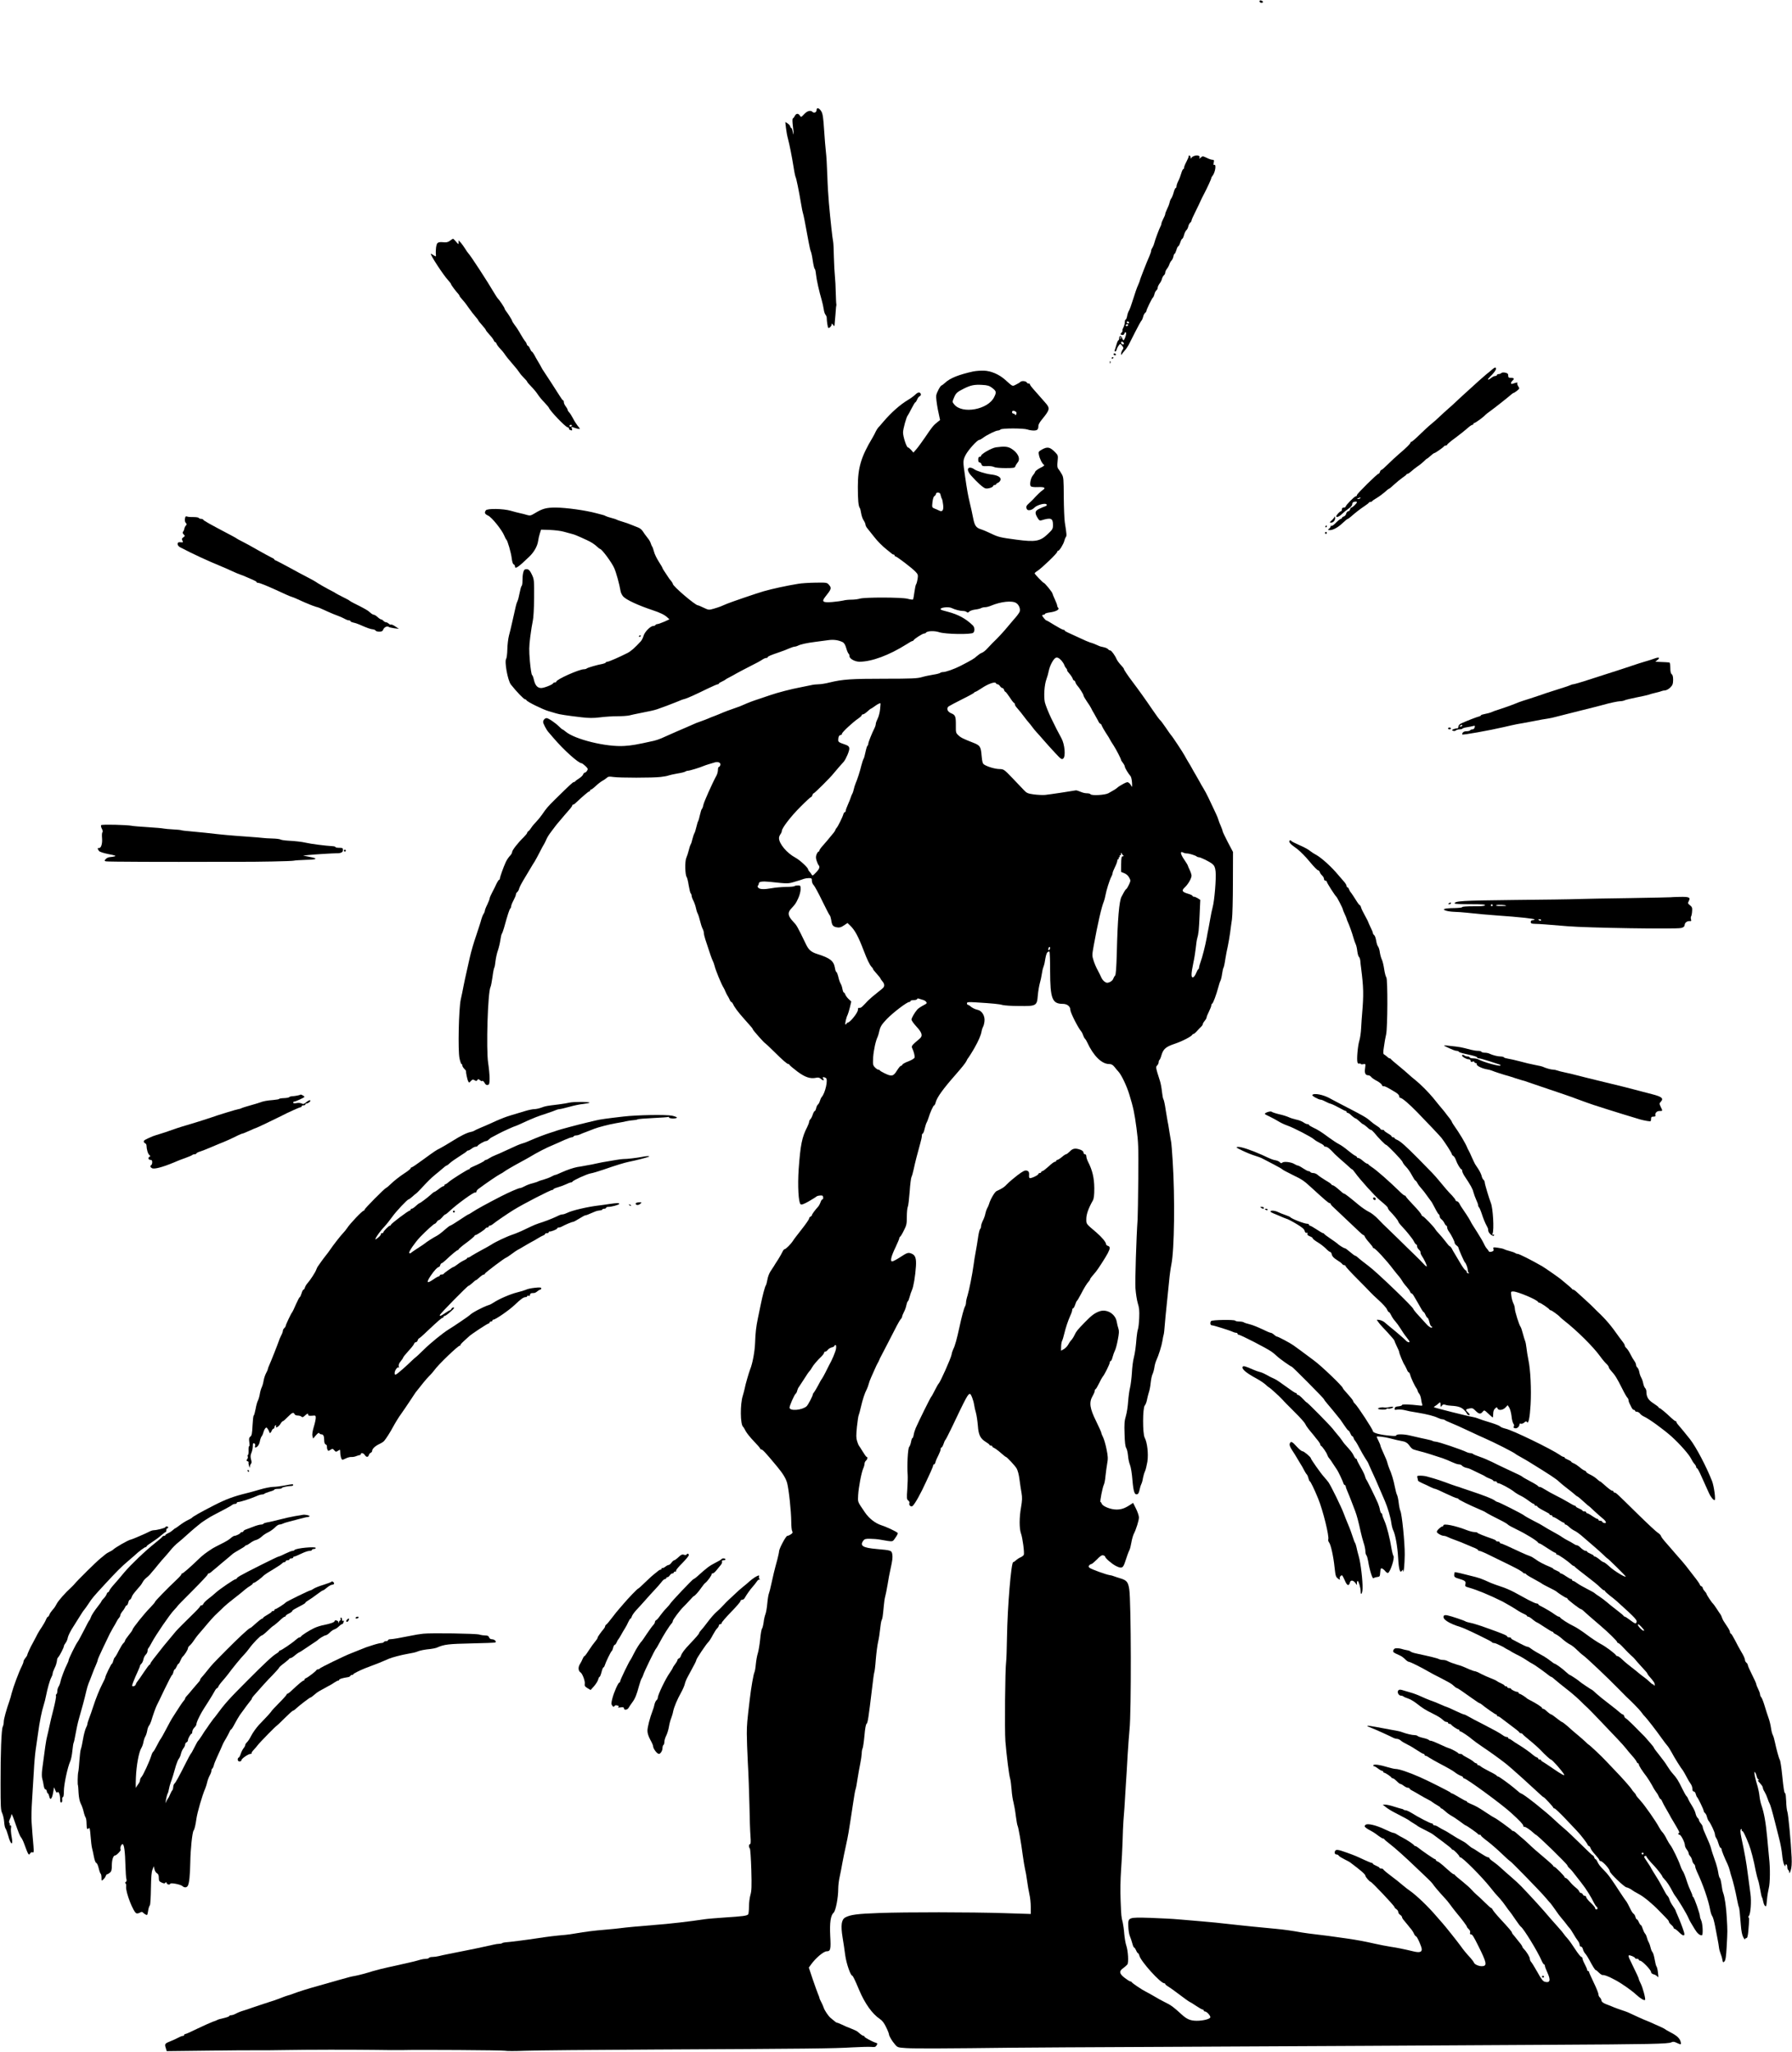
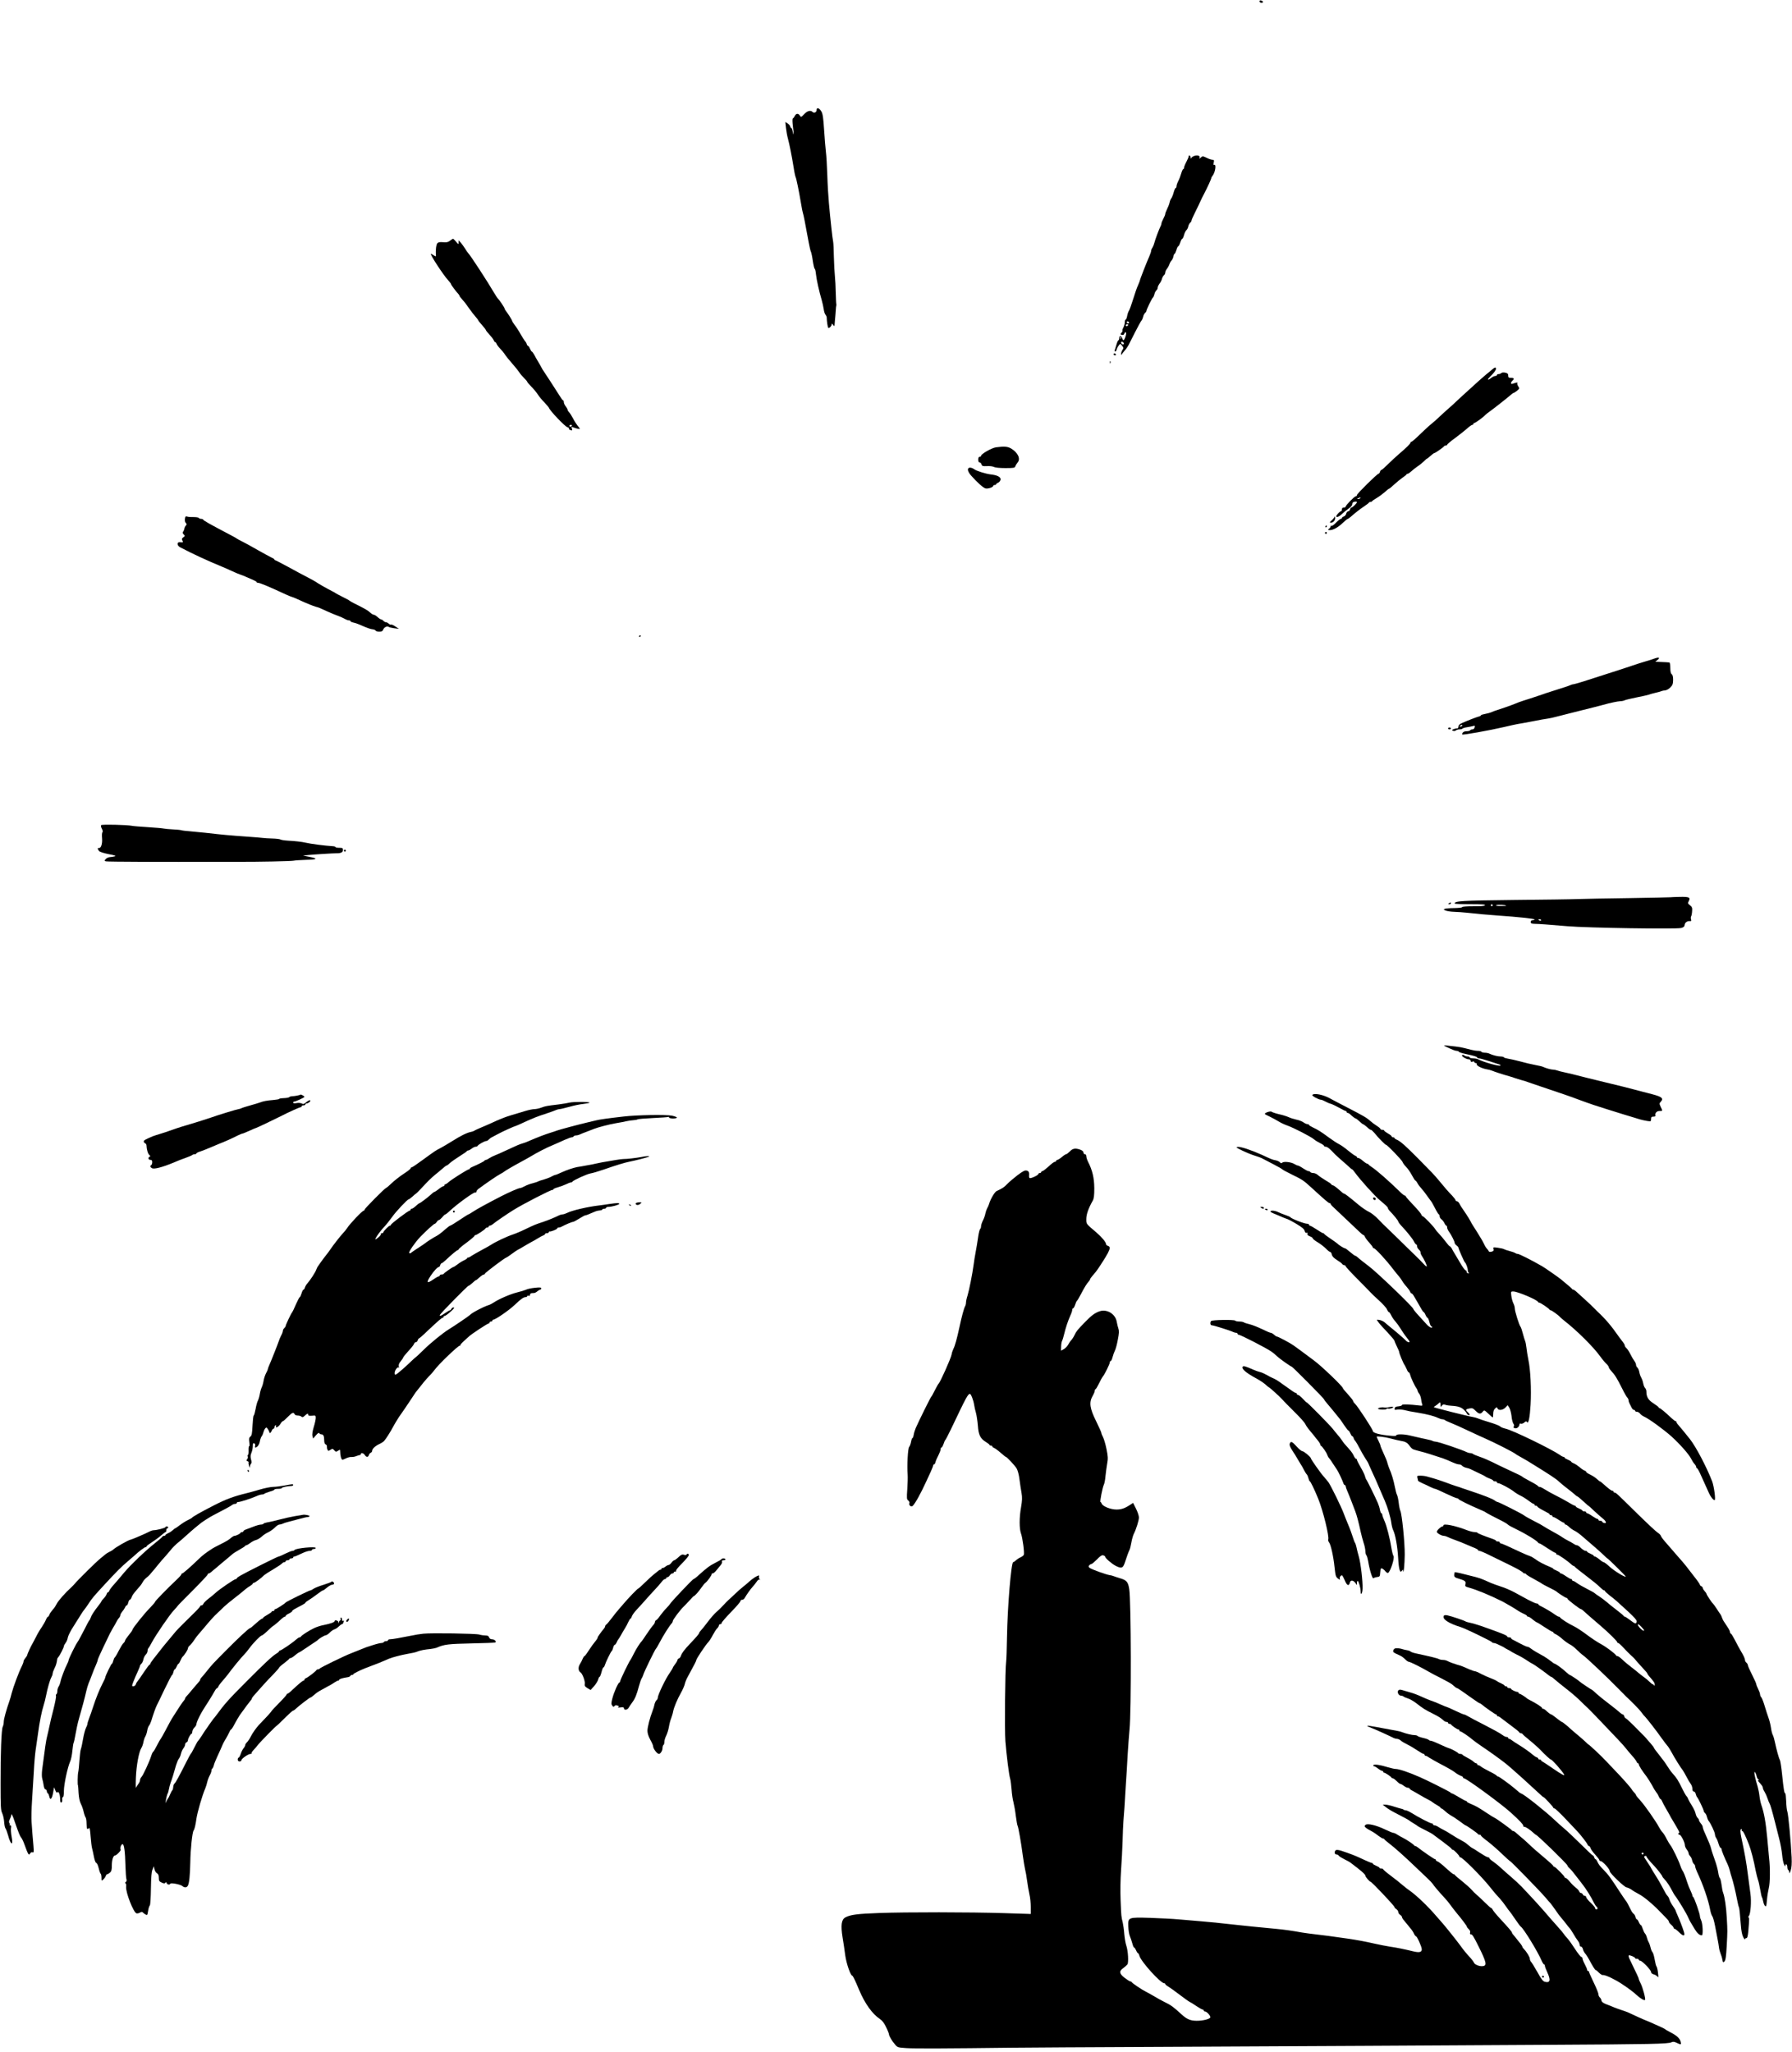
<svg xmlns="http://www.w3.org/2000/svg" version="1.0" width="1907pt" height="2183pt" viewBox="0 0 1907 2183" preserveAspectRatio="xMidYMid meet">
  <g transform="translate(0,2183) scale(0.1,-0.1)" fill="#000000" stroke="none">
    <path d="M13406 21823 c-3 -3 -3 -10 0 -14 7 -12 34 -11 34 0 0 11 -26 22 -34 14z" />
    <path d="M8690 20660 c0 -24 -26 -38 -43 -21 -21 21 -56 12 -90 -24 -31 -33 -33 -34 -45 -15 -16 26 -39 25 -53 -2 -7 -13 -16 -26 -22 -29 -6 -4 -5 -35 1 -85 11 -81 9 -114 -3 -50 -4 20 -11 36 -16 36 -5 0 -9 6 -9 14 0 7 -12 21 -26 31 l-27 17 7 -63 c4 -35 13 -86 21 -114 16 -59 41 -184 61 -308 7 -49 17 -93 20 -99 8 -12 36 -150 59 -287 7 -46 17 -91 20 -100 6 -15 23 -103 61 -310 8 -46 19 -91 24 -100 4 -9 14 -53 20 -99 7 -45 16 -82 20 -82 4 0 11 -28 14 -62 7 -62 33 -177 61 -273 8 -27 17 -70 21 -95 3 -25 12 -52 20 -60 7 -9 13 -24 12 -35 0 -28 10 -97 16 -103 9 -8 36 19 36 36 0 13 3 12 15 -4 11 -15 15 -16 16 -4 0 8 3 35 5 60 3 25 6 68 8 95 2 28 4 52 6 55 1 3 1 10 0 15 -2 6 -4 59 -6 120 -1 60 -5 139 -9 175 -4 36 -9 128 -11 205 -1 77 -5 151 -8 165 -7 28 -29 231 -45 410 -6 63 -14 196 -17 295 -3 99 -10 212 -15 250 -5 39 -13 143 -19 232 -8 125 -14 170 -28 195 -22 39 -52 50 -52 18z" />
    <path d="M12650 20168 c0 -7 -11 -34 -25 -60 -14 -26 -25 -54 -25 -63 0 -8 -4 -15 -9 -15 -4 0 -14 -21 -21 -46 -7 -25 -21 -62 -32 -82 -10 -20 -18 -44 -18 -54 0 -10 -4 -18 -9 -18 -4 0 -14 -21 -21 -47 -7 -27 -19 -55 -25 -63 -7 -8 -16 -29 -19 -47 -4 -17 -16 -48 -27 -69 -10 -21 -19 -44 -19 -51 0 -7 -9 -30 -20 -50 -11 -21 -20 -43 -20 -50 0 -8 -4 -21 -10 -31 -14 -26 -58 -143 -66 -177 -4 -16 -13 -39 -20 -50 -8 -11 -14 -26 -14 -34 0 -8 -8 -33 -18 -55 -27 -60 -102 -251 -102 -261 0 -4 -9 -26 -19 -49 -11 -23 -34 -88 -51 -145 -18 -58 -38 -114 -45 -125 -8 -12 -17 -38 -20 -58 -4 -21 -11 -38 -16 -38 -5 0 -9 -12 -9 -27 0 -16 -7 -41 -15 -57 -9 -16 -13 -31 -10 -34 3 -3 -2 -13 -10 -22 -14 -16 -14 -18 4 -23 14 -3 22 1 27 15 4 13 9 17 16 10 9 -9 -14 -82 -27 -82 -3 0 -10 12 -15 26 -11 28 -30 24 -30 -7 0 -10 -4 -19 -8 -19 -4 0 -14 -21 -21 -47 -8 -27 -16 -54 -19 -60 -2 -7 0 -13 6 -13 5 0 13 10 16 23 3 12 13 31 22 42 15 20 15 20 35 -3 17 -22 17 -26 4 -45 -8 -12 -15 -31 -14 -42 0 -11 3 -14 6 -7 3 7 16 25 30 40 14 15 32 41 42 59 9 18 41 81 71 140 30 59 60 114 66 120 7 7 15 26 19 42 3 16 13 35 21 42 8 6 14 16 14 21 0 14 59 136 69 142 5 4 12 19 16 35 3 16 13 35 21 42 8 6 14 19 14 29 0 9 9 28 19 42 11 13 23 36 26 51 4 14 13 31 21 38 8 6 14 19 14 29 0 9 8 28 19 41 10 13 22 35 26 49 4 13 14 30 22 38 8 8 17 27 20 43 3 16 9 29 13 29 4 0 12 18 19 40 6 22 15 40 20 40 4 0 14 18 21 40 7 22 17 40 21 40 5 0 13 17 19 39 5 21 17 44 24 51 8 6 18 24 21 40 3 16 13 34 21 41 8 6 14 17 14 23 0 7 19 50 43 97 23 47 47 96 52 109 6 14 23 48 37 75 35 66 78 160 78 170 0 5 6 16 13 24 30 36 44 133 16 116 -5 -4 -6 7 -3 25 6 25 3 30 -13 30 -11 0 -39 9 -62 21 -41 19 -44 20 -62 3 -17 -15 -19 -15 -14 -2 4 11 0 18 -13 22 -23 8 -68 -8 -75 -26 -4 -9 -6 -7 -6 4 -1 20 -21 35 -21 16z m-635 -1768 c3 -5 -1 -10 -9 -10 -9 0 -16 5 -16 10 0 6 4 10 9 10 6 0 13 -4 16 -10z m-10 -30 c-3 -5 -10 -10 -16 -10 -5 0 -9 5 -9 10 0 6 7 10 16 10 8 0 12 -4 9 -10z m-78 -142 c-3 -8 -6 -5 -6 6 -1 11 2 17 5 13 3 -3 4 -12 1 -19z m33 -54 c0 -8 -6 -11 -15 -8 -8 4 -15 12 -15 20 0 8 6 11 15 8 8 -4 15 -12 15 -20z" />
    <path d="M4787 19268 c-22 -16 -38 -19 -73 -15 -31 3 -49 0 -59 -10 -13 -13 -21 -74 -16 -127 1 -17 0 -17 -24 -2 -13 9 -26 16 -29 16 -16 0 132 -228 186 -285 15 -16 28 -34 28 -38 0 -8 50 -75 78 -105 6 -7 12 -16 12 -20 0 -4 15 -23 33 -43 18 -19 49 -60 69 -90 21 -30 51 -69 68 -88 16 -18 30 -36 30 -40 0 -3 18 -26 40 -50 22 -25 40 -48 40 -52 0 -4 18 -27 40 -51 22 -23 42 -51 45 -60 4 -10 10 -18 15 -18 5 0 11 -8 14 -17 3 -10 21 -34 39 -53 18 -19 38 -42 43 -51 10 -18 62 -82 107 -133 16 -17 39 -47 52 -66 12 -19 37 -48 54 -64 17 -17 31 -33 31 -37 0 -4 19 -27 43 -51 24 -24 55 -61 69 -83 14 -22 46 -61 71 -86 24 -26 46 -51 48 -57 12 -33 169 -198 197 -207 12 -3 20 -10 17 -15 -3 -4 2 -11 11 -14 24 -9 26 -8 19 16 -6 18 -4 20 11 13 39 -15 74 -23 74 -17 0 4 -11 19 -24 34 -12 15 -34 49 -47 75 -13 25 -32 55 -41 65 -10 10 -18 23 -18 29 0 6 -9 22 -20 36 -11 14 -20 34 -20 44 0 11 -3 19 -7 19 -5 0 -19 19 -33 42 -29 47 -166 258 -177 273 -5 6 -14 21 -21 35 -7 14 -23 43 -37 65 -13 22 -32 55 -41 73 -10 17 -21 32 -25 32 -3 0 -12 14 -19 30 -7 17 -16 30 -21 30 -4 0 -11 9 -14 20 -3 11 -12 26 -19 32 -6 7 -27 40 -46 73 -18 33 -46 76 -62 96 -15 20 -28 41 -28 45 0 9 -50 87 -70 111 -5 7 -10 16 -10 20 0 9 -57 95 -69 103 -4 3 -22 30 -40 60 -73 125 -257 407 -277 425 -6 6 -21 27 -34 49 -13 21 -34 50 -46 64 l-24 25 0 -23 c0 -23 -1 -22 -26 8 -15 18 -30 32 -33 32 -3 0 -19 -10 -34 -22z m1298 -1968 c-3 -5 -10 -10 -16 -10 -5 0 -9 5 -9 10 0 6 7 10 16 10 8 0 12 -4 9 -10z" />
    <path d="M11850 18060 c0 -5 7 -10 16 -10 8 0 12 5 9 10 -3 6 -10 10 -16 10 -5 0 -9 -4 -9 -10z" />
-     <path d="M11830 18019 c0 -5 5 -7 10 -4 6 3 10 8 10 11 0 2 -4 4 -10 4 -5 0 -10 -5 -10 -11z" />
    <path d="M11811 17974 c0 -11 3 -14 6 -6 3 7 2 16 -1 19 -3 4 -6 -2 -5 -13z" />
    <path d="M15879 17899 c-13 -12 -41 -35 -63 -52 -21 -18 -57 -49 -79 -69 -21 -20 -71 -65 -110 -100 -39 -35 -93 -84 -120 -110 -27 -26 -72 -67 -99 -90 -27 -24 -68 -61 -91 -83 -23 -23 -62 -57 -87 -77 -25 -20 -80 -71 -122 -112 -43 -42 -82 -76 -88 -76 -5 0 -10 -4 -10 -9 0 -11 -45 -56 -121 -120 -35 -30 -90 -81 -122 -113 -32 -32 -62 -58 -67 -58 -5 0 -12 -9 -15 -20 -3 -11 -10 -20 -15 -20 -14 0 -230 -213 -230 -227 0 -7 -5 -13 -12 -13 -14 0 -108 -96 -108 -110 0 -5 -9 -10 -20 -10 -13 0 -20 -7 -20 -20 0 -11 -5 -20 -11 -20 -11 0 -48 -40 -49 -52 0 -18 32 -5 62 25 18 17 50 43 71 57 23 16 37 33 37 46 0 15 8 23 25 26 14 3 25 1 25 -5 0 -11 -47 -57 -59 -57 -5 0 -11 -9 -14 -20 -3 -11 -12 -20 -20 -20 -8 0 -18 -11 -21 -24 -3 -14 -15 -28 -26 -31 -11 -3 -20 -11 -20 -16 0 -5 -5 -9 -11 -9 -6 0 -29 -18 -51 -40 -21 -23 -43 -38 -48 -35 -6 3 -10 1 -10 -6 0 -6 -8 -18 -17 -25 -16 -12 -15 -13 11 -14 31 0 85 29 128 70 39 36 56 50 62 50 3 0 18 11 33 24 51 45 98 81 143 111 25 17 47 33 48 38 2 4 10 7 17 7 7 0 15 4 17 8 2 4 24 20 49 34 25 15 63 43 85 62 21 20 42 36 45 36 4 0 29 20 55 45 27 25 67 57 89 73 22 15 42 30 43 35 2 4 8 7 13 7 6 0 22 11 37 25 15 14 45 38 67 53 22 14 52 39 68 54 15 16 29 28 32 28 3 0 14 8 24 18 33 29 50 42 56 42 9 0 99 63 103 73 2 4 10 7 18 7 8 0 14 4 14 9 0 4 39 38 88 73 48 36 105 81 127 101 22 20 46 37 53 37 6 0 12 5 12 10 0 6 4 10 10 10 11 0 99 64 115 84 6 6 26 23 45 36 44 31 186 143 223 175 15 14 31 25 35 25 4 0 20 11 36 23 28 23 28 24 12 48 -9 14 -13 29 -9 32 9 10 -12 8 -41 -3 -20 -7 -26 -6 -26 4 0 7 7 19 15 26 23 19 18 30 -15 30 -25 0 -30 4 -30 24 0 19 -7 26 -31 31 -18 4 -35 3 -42 -4 -6 -6 -19 -11 -29 -11 -10 0 -18 -4 -18 -10 0 -5 -8 -10 -17 -10 -10 0 -29 -9 -43 -20 -37 -29 -49 -24 -17 8 44 43 67 74 67 89 0 19 -13 16 -41 -8z m-1404 -1369 c-3 -5 -14 -10 -23 -9 -14 0 -13 2 3 9 27 11 27 11 20 0z" />
-     <path d="M10360 17879 c-158 -35 -250 -72 -302 -121 -17 -15 -33 -28 -37 -28 -13 -1 -53 -75 -58 -108 -3 -18 5 -84 17 -147 l24 -114 -27 -21 c-44 -35 -55 -48 -134 -165 -34 -49 -75 -106 -92 -125 l-31 -35 -24 28 c-14 15 -29 27 -34 27 -15 0 -52 114 -52 159 0 37 36 168 50 181 3 3 21 35 40 73 19 37 37 67 41 67 4 0 12 13 19 29 6 16 18 32 26 35 19 7 18 32 -2 40 -9 3 -26 -5 -41 -20 -15 -15 -50 -41 -79 -58 -85 -51 -177 -132 -262 -231 -23 -28 -49 -57 -57 -65 -7 -9 -19 -27 -25 -40 -6 -14 -21 -43 -34 -65 -123 -205 -157 -320 -157 -525 0 -139 6 -205 21 -225 4 -5 10 -30 14 -55 4 -25 15 -59 26 -75 11 -17 20 -37 20 -46 0 -9 9 -27 20 -40 20 -24 37 -46 75 -94 32 -42 88 -98 129 -130 21 -16 45 -36 52 -42 7 -7 17 -13 23 -13 6 0 11 -4 11 -10 0 -5 5 -10 10 -10 14 0 179 -126 213 -163 26 -27 28 -35 22 -76 -4 -25 -11 -51 -16 -57 -5 -6 -13 -44 -18 -83 -5 -40 -12 -75 -15 -79 -4 -3 -30 0 -59 8 -63 16 -454 17 -507 1 -19 -6 -60 -11 -90 -11 -30 0 -69 -4 -85 -9 -17 -4 -70 -12 -118 -16 -101 -8 -116 3 -76 54 68 85 71 94 39 131 -19 22 -26 23 -142 21 -68 -1 -150 -6 -183 -12 -124 -20 -280 -54 -370 -80 -73 -21 -344 -114 -385 -131 -69 -30 -81 -35 -141 -53 -56 -16 -57 -16 -110 9 -29 14 -57 26 -62 26 -28 0 -267 204 -267 228 0 5 -8 18 -17 30 -10 11 -24 28 -30 39 -51 76 -63 95 -63 100 0 4 -18 34 -39 67 -22 34 -45 81 -51 106 -7 25 -15 50 -20 55 -4 6 -11 21 -15 35 -4 14 -18 39 -32 55 -31 40 -35 46 -55 76 -9 14 -31 32 -50 38 -18 7 -44 18 -58 23 -43 18 -64 25 -110 39 -25 7 -49 16 -55 19 -5 4 -32 13 -60 20 -27 7 -54 16 -60 20 -5 4 -21 10 -35 13 -14 3 -43 11 -65 17 -116 31 -317 59 -432 60 -100 0 -141 -11 -224 -62 -40 -24 -49 -26 -80 -17 -19 6 -52 15 -74 19 -22 5 -67 16 -100 26 -79 23 -252 26 -265 4 -17 -26 -11 -39 25 -56 39 -18 145 -150 171 -212 8 -20 18 -39 22 -42 13 -9 52 -144 58 -202 4 -34 12 -59 20 -62 8 -3 14 -12 14 -21 0 -34 34 -12 153 103 50 48 85 110 93 163 3 24 12 62 19 84 l13 40 94 -3 c51 -2 118 -10 148 -19 30 -8 69 -18 85 -23 29 -7 56 -18 160 -66 50 -23 80 -43 116 -76 11 -10 21 -18 24 -18 19 0 126 -145 152 -205 21 -48 55 -171 67 -244 3 -18 16 -44 28 -57 33 -36 158 -94 311 -145 84 -28 127 -49 157 -76 l24 -22 -57 -26 c-32 -14 -64 -25 -72 -25 -7 0 -17 -4 -20 -10 -3 -5 -14 -10 -24 -10 -29 0 -91 -63 -102 -104 -6 -21 -19 -47 -30 -59 -64 -70 -103 -104 -141 -124 -84 -43 -199 -93 -213 -93 -8 0 -16 -4 -19 -9 -3 -5 -18 -11 -33 -14 -57 -10 -158 -40 -168 -48 -5 -5 -18 -9 -30 -9 -52 0 -295 -109 -295 -132 0 -5 -6 -8 -14 -8 -8 0 -16 -4 -18 -8 -6 -16 -98 -52 -130 -52 -39 1 -63 28 -77 90 -5 24 -14 46 -19 49 -6 3 -16 69 -23 146 -10 119 -9 158 4 260 8 66 21 143 27 170 7 29 13 132 14 245 1 188 0 197 -24 247 -24 51 -39 63 -71 56 -18 -4 -29 -50 -29 -125 0 -26 -4 -49 -9 -52 -5 -3 -14 -36 -21 -73 -7 -38 -17 -77 -23 -88 -6 -11 -14 -36 -18 -55 -5 -19 -13 -55 -18 -80 -6 -25 -17 -74 -25 -110 -8 -36 -21 -91 -30 -123 -8 -31 -16 -97 -17 -145 -1 -48 -7 -93 -12 -100 -21 -27 16 -232 50 -275 61 -77 138 -157 151 -157 6 0 12 -4 14 -9 5 -16 170 -97 233 -116 33 -9 71 -21 85 -25 29 -10 120 -24 267 -41 79 -9 125 -10 197 -1 52 7 136 12 187 12 50 0 108 4 128 9 20 5 63 15 96 21 126 25 161 32 200 45 39 13 155 56 205 77 51 22 66 27 90 33 28 8 110 45 245 111 50 24 96 44 103 44 6 0 12 3 12 8 0 4 15 13 33 21 17 8 34 17 37 21 3 3 21 14 40 23 19 10 55 29 80 44 25 14 90 48 145 76 55 27 112 58 127 69 14 10 33 18 42 18 9 0 16 3 16 8 0 9 32 22 120 52 36 12 84 30 107 41 24 10 50 19 58 19 8 0 23 4 33 9 30 16 94 30 187 42 50 6 114 15 144 19 54 7 104 0 149 -22 15 -8 28 -29 38 -65 8 -29 20 -55 25 -58 5 -4 9 -15 9 -26 0 -27 57 -59 106 -59 131 0 316 69 502 186 29 19 56 34 61 34 5 0 11 4 13 8 5 14 96 72 112 72 8 0 17 4 20 9 12 19 91 22 141 5 66 -22 341 -26 362 -6 19 19 16 59 -6 80 -77 73 -154 114 -263 143 -38 9 -73 20 -76 24 -20 20 80 34 116 16 32 -16 88 -31 118 -31 17 0 35 -5 41 -11 9 -9 16 -8 27 4 9 9 38 19 64 22 26 3 55 10 64 16 10 5 28 9 42 9 13 0 41 7 62 16 105 44 225 57 269 28 31 -20 48 -69 34 -96 -11 -20 -32 -48 -59 -77 -8 -9 -35 -41 -60 -71 -48 -59 -113 -129 -168 -181 -9 -9 -33 -34 -53 -56 -20 -23 -47 -44 -60 -48 -13 -4 -37 -21 -54 -36 -26 -25 -55 -42 -175 -104 -62 -32 -156 -65 -183 -65 -13 0 -27 -4 -32 -9 -6 -5 -39 -14 -75 -19 -36 -6 -90 -17 -120 -26 -46 -14 -111 -17 -400 -17 -350 0 -442 -6 -582 -40 -42 -11 -95 -19 -117 -19 -22 0 -60 -4 -83 -10 -24 -5 -70 -14 -103 -21 -107 -20 -248 -57 -330 -85 -44 -15 -89 -31 -100 -34 -11 -4 -38 -13 -60 -20 -22 -7 -60 -22 -85 -32 -72 -32 -82 -36 -150 -59 -36 -12 -83 -30 -105 -39 -22 -10 -60 -25 -85 -35 -25 -9 -58 -22 -75 -30 -16 -7 -46 -18 -65 -25 -50 -17 -70 -25 -120 -48 -25 -11 -63 -27 -85 -37 -22 -9 -53 -22 -70 -30 -53 -23 -119 -52 -160 -71 -22 -9 -56 -21 -75 -25 -188 -42 -237 -50 -315 -55 -191 -13 -526 69 -625 152 -15 13 -31 24 -34 24 -4 0 -21 15 -39 33 -39 38 -111 87 -130 87 -18 0 -37 -21 -37 -41 0 -17 34 -82 55 -106 5 -6 30 -35 55 -64 108 -127 266 -269 299 -269 5 0 23 -13 40 -29 28 -27 30 -32 19 -50 -7 -12 -18 -21 -25 -21 -6 0 -14 -9 -18 -20 -3 -10 -23 -29 -43 -42 -20 -12 -38 -26 -40 -30 -2 -4 -8 -8 -14 -8 -11 0 -38 -25 -196 -180 -84 -83 -95 -96 -146 -170 -13 -19 -40 -52 -59 -72 -20 -20 -44 -49 -54 -65 -9 -15 -23 -32 -30 -36 -7 -4 -13 -12 -13 -18 0 -5 -17 -26 -38 -47 -59 -57 -122 -138 -122 -156 0 -9 -8 -24 -17 -34 -21 -22 -40 -50 -52 -77 -23 -49 -61 -157 -61 -170 0 -8 -4 -15 -8 -15 -5 0 -16 -17 -26 -37 -9 -21 -30 -63 -46 -93 -16 -30 -30 -62 -30 -70 0 -8 -12 -37 -25 -65 -14 -27 -25 -56 -25 -63 0 -7 -6 -23 -14 -35 -8 -12 -19 -40 -25 -62 -5 -22 -30 -98 -54 -170 -25 -71 -55 -175 -67 -230 -12 -55 -28 -127 -36 -160 -8 -33 -21 -96 -30 -140 -8 -44 -22 -111 -31 -150 -21 -98 -31 -540 -13 -625 7 -33 17 -60 21 -60 5 0 9 -7 9 -15 0 -8 9 -24 20 -35 11 -11 20 -22 19 -25 -2 -14 14 -92 23 -108 9 -18 11 -18 29 2 17 18 23 19 40 8 16 -10 21 -9 29 2 7 13 11 13 26 0 9 -8 19 -13 21 -11 10 7 21 -1 32 -22 9 -16 19 -22 32 -19 16 5 19 15 19 72 0 36 -7 109 -15 161 -23 146 -4 756 25 810 5 9 14 57 21 106 6 49 15 94 19 99 4 6 10 37 13 70 4 33 15 85 26 115 10 30 22 80 26 110 4 30 11 60 15 65 5 6 15 35 24 65 39 142 57 195 66 204 5 5 10 17 10 26 0 8 11 36 25 62 14 26 25 53 25 61 0 8 6 20 14 26 8 7 17 22 20 35 5 21 24 57 83 154 12 21 31 53 43 72 11 19 29 49 40 65 10 17 35 62 54 100 20 39 40 77 46 85 5 8 14 26 20 40 12 29 27 54 58 95 13 16 31 40 40 53 9 12 27 35 40 49 13 15 40 47 60 71 20 24 47 55 60 69 12 14 22 30 22 34 0 5 4 9 10 9 5 0 20 10 32 23 66 62 130 117 138 117 6 0 10 5 10 10 0 6 4 10 10 10 5 0 29 18 51 39 23 22 54 45 68 53 14 7 35 21 46 31 17 16 29 17 70 11 66 -10 422 -10 505 0 36 4 74 11 85 16 11 4 54 14 95 21 41 6 79 16 84 21 6 4 17 8 26 8 17 0 130 34 165 50 11 5 36 13 55 19 19 6 49 15 67 20 38 11 68 -5 57 -32 -3 -9 -10 -17 -15 -17 -5 0 -9 -14 -9 -31 0 -17 -7 -43 -14 -57 -46 -84 -135 -284 -141 -315 -4 -21 -11 -39 -15 -42 -5 -3 -14 -31 -21 -63 -7 -31 -15 -61 -19 -67 -4 -5 -13 -35 -20 -65 -7 -30 -16 -60 -21 -65 -4 -6 -13 -33 -20 -60 -6 -28 -15 -55 -20 -60 -4 -6 -13 -33 -19 -60 -7 -28 -19 -65 -27 -83 -16 -37 -13 -182 5 -204 5 -7 15 -47 21 -88 7 -41 16 -79 21 -84 6 -6 10 -17 10 -26 0 -9 8 -32 19 -53 10 -20 22 -54 26 -74 4 -21 12 -49 20 -63 7 -14 18 -49 25 -79 7 -30 19 -66 26 -80 8 -14 14 -35 14 -46 0 -11 7 -42 16 -70 56 -172 67 -202 78 -225 7 -14 16 -38 20 -55 11 -47 72 -196 97 -235 5 -8 14 -26 19 -40 6 -14 15 -32 20 -40 6 -8 16 -27 23 -42 6 -16 15 -28 19 -28 5 0 13 -10 19 -22 14 -33 52 -84 117 -157 87 -97 92 -104 92 -110 0 -9 126 -151 134 -151 2 0 41 -37 87 -82 99 -98 145 -138 158 -138 5 0 11 -4 13 -10 2 -5 39 -36 82 -69 83 -62 139 -81 203 -67 21 5 34 1 50 -13 22 -21 40 -17 22 6 -13 15 7 18 30 4 25 -16 -7 -159 -44 -201 -7 -8 -16 -27 -20 -42 -4 -15 -13 -32 -20 -38 -8 -6 -17 -25 -20 -41 -4 -16 -10 -29 -15 -29 -5 0 -14 -17 -21 -37 -6 -21 -18 -44 -26 -51 -7 -7 -13 -20 -13 -28 0 -8 -9 -32 -19 -52 -57 -110 -73 -190 -92 -452 -12 -174 -2 -358 21 -372 11 -7 36 2 90 33 41 24 77 47 80 50 5 7 35 12 58 10 14 -1 17 -41 3 -41 -5 0 -14 -14 -20 -32 -6 -17 -18 -39 -26 -47 -31 -34 -65 -79 -65 -89 0 -5 -7 -12 -15 -16 -8 -3 -15 -12 -15 -20 0 -8 -35 -59 -78 -113 -42 -54 -85 -109 -93 -123 -23 -36 -77 -90 -90 -90 -5 0 -15 -12 -22 -27 -7 -16 -28 -53 -47 -83 -20 -30 -40 -62 -45 -71 -6 -9 -22 -34 -36 -55 -14 -21 -29 -61 -33 -89 -5 -27 -12 -55 -17 -61 -9 -12 -34 -105 -55 -209 -8 -38 -21 -101 -29 -140 -19 -93 -26 -151 -30 -265 -3 -87 -27 -218 -53 -280 -14 -37 -50 -160 -57 -200 -4 -19 -13 -54 -20 -77 -30 -90 -28 -309 3 -333 4 -3 16 -23 27 -45 11 -21 50 -70 88 -109 37 -38 67 -73 67 -78 0 -4 4 -8 10 -8 15 0 47 -35 169 -182 64 -77 93 -126 107 -175 19 -72 43 -300 44 -411 0 -46 4 -92 10 -102 8 -14 5 -21 -15 -34 -13 -9 -30 -16 -37 -16 -15 0 -88 -137 -88 -166 0 -10 -9 -50 -19 -89 -27 -97 -49 -188 -65 -265 -7 -36 -18 -76 -23 -90 -6 -14 -14 -63 -18 -109 -4 -46 -13 -98 -20 -115 -7 -17 -16 -56 -19 -86 -4 -30 -12 -60 -17 -67 -6 -6 -15 -58 -20 -115 -6 -57 -17 -123 -25 -148 -8 -24 -17 -76 -21 -115 -3 -38 -10 -78 -15 -87 -10 -20 -35 -162 -49 -283 -28 -231 -32 -278 -32 -370 0 -55 5 -194 11 -310 7 -115 14 -318 17 -450 2 -132 7 -279 11 -327 5 -63 3 -88 -5 -88 -13 0 -15 -32 -2 -45 6 -6 12 -108 16 -227 5 -180 3 -226 -10 -270 -8 -28 -15 -83 -15 -122 0 -39 -4 -76 -8 -82 -10 -16 -60 -22 -247 -34 -88 -6 -187 -14 -220 -19 -149 -23 -380 -50 -535 -61 -151 -12 -312 -27 -360 -34 -19 -3 -91 -10 -160 -16 -123 -10 -207 -21 -324 -41 -33 -6 -78 -12 -100 -14 -106 -9 -180 -18 -291 -35 -116 -18 -306 -42 -352 -45 -13 -1 -26 -5 -30 -8 -3 -4 -17 -7 -30 -7 -12 0 -42 -4 -65 -10 -108 -24 -228 -50 -283 -60 -33 -7 -78 -15 -100 -20 -22 -5 -67 -14 -100 -20 -33 -6 -76 -16 -96 -21 -20 -5 -50 -9 -67 -9 -17 0 -34 -4 -37 -10 -3 -5 -19 -10 -34 -10 -15 0 -41 -4 -57 -9 -49 -15 -105 -28 -209 -51 -55 -12 -116 -26 -135 -30 -19 -5 -57 -14 -85 -20 -27 -7 -61 -16 -75 -20 -72 -23 -141 -41 -185 -50 -51 -9 -66 -13 -190 -48 -38 -11 -128 -37 -200 -57 -120 -33 -220 -65 -270 -84 -11 -5 -38 -14 -60 -20 -22 -7 -49 -16 -60 -21 -35 -15 -128 -47 -200 -69 -38 -12 -92 -30 -120 -40 -27 -10 -70 -25 -95 -32 -25 -7 -60 -21 -78 -31 -18 -10 -41 -18 -52 -18 -11 0 -20 -4 -20 -8 0 -5 -26 -15 -57 -22 -32 -7 -62 -15 -68 -19 -5 -4 -28 -13 -50 -20 -22 -8 -94 -40 -161 -72 -66 -33 -125 -59 -132 -59 -7 0 -12 -4 -12 -10 0 -5 -7 -10 -15 -10 -8 0 -29 -8 -47 -18 -18 -10 -53 -26 -78 -36 -66 -26 -70 -31 -57 -72 l11 -36 430 5 c237 3 469 5 516 4 47 -1 175 0 285 2 285 5 724 5 980 2 121 -2 252 -3 290 -2 170 5 1077 -1 1099 -7 14 -4 110 -4 213 0 103 4 724 10 1378 13 1624 8 1914 11 2103 23 90 5 182 7 205 5 35 -4 44 -1 55 16 11 18 10 22 -5 27 -36 10 -123 57 -123 65 0 5 -4 9 -10 9 -9 0 -33 17 -64 45 -6 6 -38 21 -71 34 -33 12 -77 31 -98 42 -22 10 -43 19 -48 19 -8 0 -17 6 -70 51 -25 21 -65 81 -74 110 -4 13 -16 40 -26 59 -11 19 -19 39 -19 43 0 5 -6 23 -14 40 -8 18 -33 89 -57 158 l-42 126 24 33 c49 69 134 140 166 140 41 0 46 21 38 162 -7 144 4 220 36 249 22 19 49 160 49 253 0 33 7 93 16 131 8 39 22 106 29 150 8 44 24 121 35 170 11 50 25 117 30 150 5 33 14 89 20 125 6 36 19 121 29 190 10 69 21 133 25 142 4 9 14 58 21 110 8 51 21 125 29 163 8 39 15 87 16 108 0 21 4 46 9 55 5 9 14 71 20 136 6 74 15 122 23 127 12 8 21 66 58 376 10 89 21 167 24 172 3 5 11 67 16 138 6 70 17 155 25 188 8 33 17 94 21 135 4 41 11 83 16 93 9 18 12 35 23 152 3 39 10 84 15 100 5 17 16 73 25 125 8 52 22 127 31 165 21 96 25 125 19 161 -7 39 -15 41 -164 54 -149 13 -183 34 -145 88 13 18 24 22 72 21 31 0 80 -4 107 -9 147 -25 130 -27 164 21 17 23 28 46 24 50 -18 17 -122 66 -177 83 -62 20 -129 72 -172 136 -80 117 -76 107 -72 183 5 84 34 238 54 284 8 17 14 40 14 51 0 11 7 25 15 32 16 13 21 40 7 40 -4 0 -23 26 -42 58 -19 31 -37 59 -40 62 -3 3 -12 24 -19 47 -11 33 -11 62 -2 154 7 62 15 117 19 123 3 6 14 45 23 86 19 81 41 150 63 190 7 14 16 39 20 55 4 17 16 49 27 73 10 23 28 63 40 90 11 26 25 54 30 62 5 8 12 22 15 30 3 8 11 26 19 40 18 35 132 253 168 325 17 33 37 66 44 73 7 7 13 19 13 25 0 7 9 28 19 48 11 20 23 53 26 73 4 20 11 39 16 42 5 2 13 24 19 47 6 23 17 56 25 73 16 35 35 146 42 253 5 84 -6 117 -47 134 -35 14 -46 11 -122 -39 -37 -24 -75 -44 -84 -44 -24 0 -11 54 37 153 21 45 39 87 39 94 0 6 4 13 8 15 5 2 23 31 40 66 29 56 32 72 32 148 0 47 5 94 10 104 6 11 14 82 20 159 5 77 14 148 19 158 6 10 17 50 25 88 14 67 37 156 70 275 9 30 16 65 16 77 0 13 4 23 9 23 5 0 15 24 21 53 7 28 16 57 20 62 4 6 13 28 20 50 18 60 52 135 61 135 5 0 13 17 18 38 14 49 78 139 206 284 77 88 110 130 120 151 5 12 12 24 15 27 6 6 50 75 72 115 40 70 67 133 73 170 4 22 12 45 16 51 5 6 12 31 15 56 8 57 -25 114 -71 124 -32 7 -61 22 -83 42 -7 6 -18 12 -23 12 -5 0 -9 7 -9 16 0 13 13 15 93 10 179 -11 252 -18 285 -28 18 -5 97 -11 175 -11 186 -2 192 1 201 114 4 44 14 101 21 127 8 26 17 70 21 97 4 28 11 61 17 75 5 14 11 34 13 45 13 79 19 101 31 114 8 7 17 10 21 6 4 -4 7 -97 7 -208 1 -293 22 -347 135 -347 46 0 80 -27 80 -63 0 -29 82 -192 118 -233 5 -6 13 -21 17 -35 4 -13 13 -31 20 -39 8 -8 19 -26 25 -40 65 -142 154 -230 232 -230 25 0 39 -8 58 -31 14 -18 32 -40 41 -49 33 -35 90 -155 117 -245 43 -141 54 -193 76 -357 20 -152 22 -199 19 -540 -2 -205 -5 -398 -7 -428 -14 -200 -28 -652 -23 -736 4 -55 15 -127 25 -160 15 -46 18 -80 15 -154 -2 -52 -8 -106 -13 -120 -5 -14 -12 -54 -15 -89 -8 -102 -16 -162 -30 -218 -8 -28 -17 -100 -20 -160 -4 -59 -13 -130 -20 -158 -7 -27 -16 -93 -20 -145 -3 -52 -14 -122 -24 -155 -15 -49 -18 -85 -14 -190 2 -89 8 -136 18 -151 8 -12 16 -49 19 -81 2 -33 12 -77 21 -99 9 -22 21 -93 26 -163 11 -126 23 -159 54 -147 8 2 17 22 21 43 4 21 12 49 19 63 7 14 15 43 18 66 4 22 13 53 21 70 8 16 19 63 26 104 12 84 -1 202 -29 255 -23 44 -22 316 1 342 9 10 19 36 23 58 4 22 13 58 20 80 8 22 17 69 20 104 4 36 12 76 19 90 7 14 16 46 20 71 3 25 13 59 20 75 25 53 58 159 66 210 4 28 10 57 13 65 3 8 9 56 12 105 4 50 11 126 16 170 10 101 17 164 30 295 5 58 16 137 24 177 32 155 39 712 14 1101 -6 96 -13 184 -15 195 -3 12 -11 65 -20 117 -8 52 -16 102 -19 110 -2 8 -11 62 -20 119 -8 57 -19 109 -24 115 -5 6 -12 43 -16 81 -4 39 -13 88 -20 110 -48 151 -48 153 -31 170 9 9 16 25 16 35 0 10 4 21 9 24 4 3 14 25 20 48 20 68 46 91 141 123 79 26 181 79 188 97 2 4 8 8 13 8 5 0 22 14 37 31 15 17 35 38 45 47 9 9 17 22 17 28 0 6 9 21 20 34 11 13 20 29 20 36 0 7 11 35 25 62 14 28 25 57 25 65 0 8 4 17 9 19 10 3 45 97 65 173 7 28 17 59 23 70 6 11 14 45 18 75 4 30 11 60 15 65 4 6 13 46 19 90 7 44 19 107 27 140 7 33 18 96 24 140 6 44 14 109 20 145 5 36 10 212 10 391 l1 325 -56 106 c-30 58 -55 111 -55 117 0 6 -9 30 -19 54 -11 23 -22 53 -26 67 -6 23 -24 63 -104 230 -17 36 -42 83 -56 105 -14 22 -32 54 -40 70 -9 17 -27 48 -40 70 -13 22 -32 54 -40 70 -9 17 -27 48 -41 70 -13 22 -30 51 -37 65 -16 31 -136 213 -146 220 -3 3 -28 38 -55 78 -27 40 -54 76 -60 80 -6 4 -42 52 -79 107 -81 119 -147 211 -217 304 -48 63 -90 126 -90 134 0 4 -8 15 -17 25 -30 32 -54 63 -61 80 -17 40 -55 92 -67 92 -7 0 -18 6 -24 14 -7 8 -28 17 -48 21 -19 3 -43 10 -52 15 -29 14 -66 29 -91 35 -14 4 -65 26 -115 50 -49 23 -105 48 -122 56 -18 8 -33 17 -33 21 0 5 -6 8 -14 8 -8 0 -51 23 -95 50 -44 28 -83 50 -87 50 -8 0 -43 43 -44 53 0 4 7 7 15 7 8 0 15 4 15 9 0 5 24 12 53 16 62 8 105 31 88 48 -6 6 -11 17 -11 24 0 7 -11 37 -25 67 -14 30 -25 57 -25 61 0 13 -83 115 -94 115 -7 0 -96 93 -96 100 0 4 12 16 28 25 49 32 212 188 212 204 0 6 4 11 10 11 13 0 58 72 66 107 4 15 11 34 17 41 9 12 8 30 -12 155 -5 33 -10 153 -11 268 -1 194 -2 212 -22 246 -12 21 -28 46 -36 55 -11 13 -13 33 -8 80 6 60 5 65 -22 93 -58 60 -84 66 -144 33 -36 -21 -39 -25 -33 -54 7 -42 35 -97 53 -108 10 -6 1 -15 -37 -33 -28 -14 -53 -33 -56 -43 -3 -10 -14 -27 -25 -39 -23 -28 -36 -99 -21 -114 7 -7 37 -11 76 -9 70 3 87 -8 52 -31 -20 -13 -70 -61 -103 -99 -6 -7 -25 -25 -43 -41 -32 -28 -37 -42 -22 -66 11 -17 54 -8 78 18 20 21 75 41 109 41 28 0 32 -18 7 -26 -10 -3 -37 -14 -60 -25 -50 -22 -55 -44 -22 -98 16 -27 24 -32 42 -26 101 31 122 22 122 -49 0 -43 -4 -49 -58 -100 -79 -75 -131 -84 -332 -57 -167 22 -190 27 -265 63 -41 20 -91 41 -111 47 -53 17 -68 39 -84 122 -8 41 -23 112 -35 159 -20 84 -29 135 -50 280 -24 163 -24 171 5 229 27 53 124 161 145 161 6 0 26 11 43 24 42 31 134 76 156 76 9 0 22 5 28 11 15 15 248 14 286 0 16 -6 46 -11 67 -11 39 0 50 11 50 52 0 12 17 41 38 66 86 105 89 119 32 182 -21 25 -57 65 -79 90 -67 75 -81 93 -81 102 0 4 -6 8 -14 8 -8 0 -16 4 -18 9 -6 17 -54 23 -69 9 -8 -8 -30 -21 -49 -30 -39 -19 -30 -23 -115 53 -66 58 -149 93 -225 96 -36 1 -85 -3 -110 -8z m196 -174 c47 -36 50 -47 24 -99 -64 -134 -341 -185 -426 -78 -21 26 -21 26 -2 71 21 50 32 60 108 98 71 35 110 43 193 38 55 -3 75 -9 103 -30z m253 -254 c9 -6 11 -16 6 -27 -5 -13 -9 -15 -12 -6 -3 6 -11 12 -19 12 -8 0 -14 7 -14 15 0 17 18 19 39 6z m-803 -875 c3 -8 6 -20 8 -28 1 -7 5 -19 10 -26 4 -7 10 -36 13 -66 6 -57 -9 -76 -45 -57 -9 5 -30 14 -46 20 -28 12 -29 13 -23 68 4 36 12 60 21 65 9 5 16 16 16 23 0 19 39 19 46 1z m1291 -1775 c12 -14 25 -35 29 -46 3 -11 13 -28 22 -37 8 -10 12 -18 8 -18 -5 0 5 -15 22 -34 17 -19 33 -44 37 -55 3 -12 10 -21 15 -21 5 0 12 -9 15 -20 3 -11 12 -26 18 -32 23 -25 67 -94 67 -106 0 -7 16 -35 35 -63 20 -27 40 -60 46 -72 5 -12 20 -40 34 -62 13 -22 31 -55 40 -72 8 -18 19 -33 24 -33 6 0 13 -9 16 -21 4 -11 24 -46 44 -77 21 -31 41 -64 44 -72 4 -8 20 -35 37 -60 30 -46 80 -144 80 -155 0 -4 9 -18 20 -32 11 -14 20 -32 20 -39 0 -13 36 -73 62 -103 6 -8 13 -39 15 -70 2 -39 1 -50 -6 -36 -5 12 -16 27 -26 35 -15 12 -22 11 -60 -9 -24 -13 -52 -30 -62 -39 -19 -17 -33 -25 -97 -61 -35 -20 -180 -28 -191 -11 -3 5 -19 10 -35 10 -16 0 -39 4 -52 9 -48 19 -63 24 -71 22 -28 -6 -281 -44 -322 -48 -27 -3 -83 0 -123 5 -64 9 -77 15 -104 44 -17 18 -72 76 -123 129 -90 94 -94 96 -139 97 -48 1 -126 24 -162 47 -17 11 -22 28 -28 96 -8 97 -16 109 -94 139 -102 40 -127 52 -154 78 -25 23 -27 30 -26 101 1 98 -5 114 -47 131 -43 17 -57 54 -29 75 11 7 75 42 144 76 69 34 127 66 128 71 2 4 8 8 13 8 5 0 35 18 67 39 66 45 143 72 150 53 2 -7 10 -12 18 -12 7 0 19 -9 26 -20 7 -11 18 -20 25 -20 6 0 15 -9 18 -20 3 -11 10 -20 14 -20 4 0 25 -27 47 -60 21 -33 42 -60 47 -60 4 0 7 -6 7 -13 0 -7 8 -22 18 -33 25 -28 64 -76 87 -108 11 -15 29 -38 40 -50 11 -12 29 -35 40 -50 11 -15 31 -40 45 -55 14 -15 49 -54 78 -88 28 -33 83 -93 121 -134 62 -67 70 -72 86 -59 27 23 16 150 -19 215 -47 86 -52 97 -110 215 -30 63 -60 139 -67 169 -13 64 -5 185 17 245 9 23 20 63 25 89 10 50 42 114 67 134 18 15 40 6 69 -26z m-1931 -514 c-3 -35 -15 -81 -26 -102 -11 -22 -20 -47 -20 -56 0 -10 -6 -30 -14 -46 -28 -55 -66 -151 -66 -166 0 -9 -4 -18 -9 -21 -4 -3 -14 -34 -21 -68 -7 -35 -16 -68 -21 -73 -4 -6 -14 -37 -23 -70 -16 -66 -41 -144 -61 -190 -7 -16 -16 -46 -20 -65 -4 -19 -11 -39 -15 -45 -4 -5 -11 -21 -15 -35 -4 -14 -18 -49 -31 -78 -13 -29 -24 -59 -24 -67 0 -8 -4 -15 -9 -15 -5 0 -13 -10 -16 -22 -10 -35 -58 -131 -72 -146 -7 -7 -13 -17 -13 -21 0 -4 -8 -17 -17 -29 -10 -11 -29 -35 -43 -52 -14 -18 -44 -53 -67 -79 -23 -25 -43 -52 -43 -58 0 -7 -4 -13 -9 -13 -5 0 -14 -13 -21 -29 -9 -24 -9 -38 0 -68 7 -21 16 -42 21 -47 17 -19 9 -42 -28 -79 -33 -35 -37 -37 -47 -20 -5 10 -16 24 -23 31 -7 7 -13 17 -13 22 0 18 -87 99 -135 125 -92 49 -176 150 -175 209 0 12 7 30 15 40 8 11 15 27 15 35 0 31 99 159 199 258 56 57 107 103 111 103 5 0 12 9 15 20 3 11 10 20 14 20 9 0 178 168 208 207 12 15 40 48 62 73 22 25 44 50 50 56 24 29 62 118 59 142 -3 23 -12 30 -60 46 -48 16 -58 24 -58 42 0 33 10 54 26 54 8 0 14 6 14 14 0 15 115 122 174 162 20 14 36 29 36 34 0 6 6 10 14 10 8 0 28 14 46 30 18 17 35 30 38 30 3 0 19 11 36 23 27 20 49 33 65 36 2 1 1 -27 -3 -62z m3266 -1537 c25 0 93 -22 104 -33 4 -4 13 -7 20 -7 21 0 116 -47 146 -72 21 -18 29 -35 34 -79 8 -69 -12 -316 -32 -384 -7 -27 -18 -77 -23 -110 -6 -33 -15 -82 -20 -110 -6 -27 -15 -75 -20 -105 -14 -78 -47 -208 -65 -255 -8 -22 -15 -47 -16 -57 0 -9 -4 -18 -8 -20 -5 -1 -15 -21 -24 -43 -9 -22 -23 -41 -32 -43 -22 -5 -21 38 3 153 11 50 22 122 26 160 4 39 10 84 15 100 15 50 19 93 26 255 l7 156 -26 17 c-15 9 -33 17 -42 17 -8 0 -15 4 -15 9 0 5 -21 15 -46 22 -66 20 -73 33 -35 69 37 35 71 96 71 125 -1 11 -9 38 -20 60 -11 22 -19 43 -20 47 0 4 -18 33 -39 64 -40 58 -45 92 -11 74 10 -6 29 -10 42 -10z m-678 -22 c7 -5 5 -8 -5 -8 -14 0 -17 -14 -18 -83 l-1 -83 34 -14 c21 -8 42 -26 52 -46 17 -31 17 -34 -1 -74 -10 -22 -23 -44 -29 -48 -6 -4 -17 -18 -24 -32 -7 -14 -19 -36 -27 -50 -25 -45 -42 -244 -50 -590 -5 -174 -10 -239 -19 -250 -8 -8 -16 -24 -20 -35 -3 -11 -19 -26 -35 -33 -26 -11 -33 -11 -55 3 -13 9 -29 28 -35 43 -6 15 -24 50 -39 79 -16 28 -36 75 -45 105 -16 50 -16 58 3 163 42 230 82 405 107 465 6 14 13 43 17 65 9 52 44 163 62 197 8 14 14 32 14 40 0 7 12 36 25 63 14 28 25 58 25 68 0 9 5 17 11 17 5 0 7 5 4 10 -3 6 -1 10 5 10 6 0 8 5 5 10 -3 6 -1 10 4 10 6 0 10 3 10 8 -3 17 3 26 8 12 3 -8 11 -18 17 -22z m-3314 -269 c0 -15 8 -36 19 -46 10 -10 51 -85 91 -168 40 -82 76 -152 81 -155 4 -3 11 -26 15 -50 8 -56 18 -68 60 -76 27 -5 43 -1 74 20 l39 26 29 -28 c49 -47 85 -113 142 -262 37 -98 66 -158 86 -178 8 -7 14 -17 14 -21 0 -4 18 -27 40 -51 22 -24 40 -47 40 -51 0 -3 9 -16 20 -29 21 -24 25 -47 12 -65 -4 -6 -34 -32 -67 -57 -33 -25 -77 -63 -98 -84 -20 -22 -47 -49 -59 -61 -11 -12 -27 -19 -34 -16 -10 3 -14 -3 -14 -20 0 -31 -85 -137 -110 -137 -4 0 -10 -6 -13 -12 -2 -7 -7 -10 -10 -7 -7 6 8 73 24 104 5 11 16 47 24 80 l14 60 -29 27 c-16 15 -31 37 -35 48 -3 11 -10 20 -15 20 -4 0 -11 17 -15 38 -3 20 -12 46 -19 57 -7 11 -19 44 -25 73 -7 28 -17 52 -21 52 -5 0 -11 19 -15 43 -13 74 -50 104 -190 148 -62 20 -89 43 -117 101 -98 202 -98 202 -141 247 -51 55 -57 90 -21 130 50 54 53 59 79 115 14 30 25 73 25 95 0 38 -2 41 -28 41 -16 0 -32 -3 -36 -7 -4 -5 -47 -9 -94 -9 -48 -1 -114 -7 -146 -13 -83 -15 -131 -14 -147 5 -7 9 -9 18 -3 22 5 4 9 14 9 22 0 21 37 26 118 18 195 -21 192 -21 268 2 41 12 83 25 94 30 11 4 35 8 53 8 29 0 32 -3 32 -29z m2533 -724 c-8 -22 -22 -18 -16 5 3 11 9 17 14 15 4 -3 6 -12 2 -20z m-1355 -542 c15 -3 32 -13 38 -22 9 -12 7 -17 -10 -26 -48 -26 -71 -41 -84 -55 -29 -33 -62 -91 -62 -107 0 -10 23 -43 51 -73 63 -68 72 -101 34 -132 -82 -69 -89 -77 -77 -101 17 -36 28 -81 25 -98 -3 -10 -29 -26 -64 -40 -34 -12 -63 -28 -66 -36 -3 -7 -10 -13 -17 -13 -6 0 -24 -23 -41 -50 -38 -62 -56 -66 -135 -27 -25 12 -46 25 -48 30 -2 4 -9 7 -16 7 -7 0 -23 11 -36 25 -21 22 -22 31 -18 107 5 74 27 176 48 218 4 8 13 39 19 67 11 44 25 65 79 122 68 70 214 181 238 181 8 0 14 5 14 10 0 6 16 10 35 10 19 0 35 5 35 11 0 6 7 8 16 5 9 -3 28 -9 42 -13z m-921 -3710 c-4 -32 -43 -124 -77 -183 -4 -8 -20 -40 -35 -70 -15 -30 -33 -62 -39 -70 -7 -8 -25 -40 -40 -70 -16 -30 -35 -62 -42 -71 -8 -8 -14 -19 -14 -23 0 -17 -51 -114 -67 -128 -48 -41 -174 -52 -181 -16 -3 17 52 143 67 152 5 3 12 17 15 32 4 14 11 31 17 37 5 7 25 37 44 67 46 72 58 90 71 104 6 6 17 22 24 35 13 25 56 76 103 121 15 15 27 32 27 39 0 6 6 11 13 11 7 0 19 9 27 20 8 10 27 22 42 25 15 4 28 11 28 16 0 5 5 9 11 9 7 0 9 -14 6 -37z" />
    <path d="M10599 17071 c-47 -7 -159 -71 -159 -91 0 -6 -7 -10 -15 -10 -10 0 -15 -10 -15 -30 0 -19 5 -30 14 -30 8 0 18 -9 21 -21 6 -18 14 -20 58 -18 29 2 62 -2 74 -9 13 -7 62 -12 122 -12 89 0 100 2 106 19 3 10 14 28 24 40 34 39 5 104 -67 148 -38 23 -74 26 -163 14z" />
    <path d="M10313 16853 c-23 -8 -14 -42 20 -81 63 -72 130 -132 154 -138 25 -7 83 12 83 27 0 5 7 9 15 9 8 0 15 3 15 8 0 4 10 12 23 17 12 6 23 20 25 32 4 28 -34 48 -108 56 -54 7 -150 37 -173 55 -18 13 -40 20 -54 15z" />
    <path d="M1968 16311 c-3 -18 1 -36 9 -44 12 -12 12 -17 1 -28 -7 -8 -15 -23 -16 -34 -2 -11 -8 -25 -14 -32 -7 -9 -5 -17 7 -29 15 -15 15 -17 -5 -31 -16 -12 -18 -18 -9 -34 9 -17 8 -20 -8 -19 -34 4 -43 0 -43 -19 0 -11 12 -26 28 -34 133 -70 287 -141 442 -205 14 -5 59 -25 100 -44 41 -19 86 -38 100 -42 14 -4 43 -16 65 -26 22 -10 55 -24 73 -32 17 -7 32 -16 32 -20 0 -5 6 -8 12 -8 23 0 116 -39 299 -124 31 -14 60 -26 64 -26 4 0 33 -12 64 -26 31 -14 65 -30 76 -34 11 -4 36 -15 55 -23 19 -8 46 -18 60 -22 29 -7 44 -13 130 -53 36 -16 83 -36 105 -43 22 -8 54 -22 70 -31 17 -10 38 -18 48 -18 9 0 17 -4 17 -9 0 -5 14 -11 31 -15 17 -3 47 -13 67 -22 84 -37 113 -47 142 -50 14 -2 26 -8 28 -14 2 -5 19 -10 38 -10 27 0 36 5 43 24 10 24 43 39 58 26 4 -4 31 -10 58 -14 l50 -6 -38 25 c-20 14 -41 23 -46 20 -5 -3 -16 2 -24 10 -9 8 -22 15 -30 15 -8 0 -20 7 -27 15 -7 8 -18 15 -24 15 -6 0 -23 11 -38 25 -15 14 -33 25 -41 25 -8 0 -25 11 -38 23 -22 22 -56 41 -174 100 -22 11 -42 23 -45 26 -3 4 -36 22 -75 41 -38 19 -72 37 -75 40 -3 3 -18 12 -35 20 -47 23 -169 93 -175 100 -3 3 -41 24 -85 47 -44 22 -138 73 -209 112 -72 39 -134 71 -138 71 -4 0 -8 3 -8 8 0 4 -14 13 -32 21 -17 8 -83 44 -147 80 -64 37 -138 78 -166 91 -27 14 -52 27 -55 30 -3 3 -25 16 -50 29 -247 130 -304 162 -308 173 -2 4 -12 8 -22 8 -10 0 -22 4 -25 10 -3 5 -27 9 -54 9 -26 -1 -57 1 -68 5 -17 6 -21 2 -25 -23z" />
    <path d="M14201 16333 c0 -7 -13 -24 -28 -38 -27 -24 -27 -25 -6 -25 25 0 47 32 40 58 -3 9 -5 12 -6 5z" />
    <path d="M14105 16230 c-3 -5 -1 -10 4 -10 6 0 11 5 11 10 0 6 -2 10 -4 10 -3 0 -8 -4 -11 -10z" />
    <path d="M14100 16160 c0 -5 5 -10 10 -10 6 0 10 5 10 10 0 6 -4 10 -10 10 -5 0 -10 -4 -10 -10z" />
    <path d="M6800 15059 c0 -5 5 -7 10 -4 6 3 10 8 10 11 0 2 -4 4 -10 4 -5 0 -10 -5 -10 -11z" />
    <path d="M17610 14825 c-19 -8 -69 -23 -110 -35 -41 -12 -84 -26 -95 -30 -17 -7 -217 -72 -555 -180 -52 -16 -101 -30 -108 -30 -7 0 -20 -4 -30 -9 -9 -5 -78 -28 -152 -51 -74 -23 -144 -46 -155 -51 -11 -4 -65 -22 -120 -40 -55 -17 -110 -35 -122 -40 -13 -5 -33 -13 -45 -18 -36 -15 -171 -62 -193 -68 -11 -3 -34 -11 -51 -19 -16 -7 -49 -16 -72 -20 -23 -4 -42 -10 -42 -14 0 -4 -10 -10 -22 -13 -22 -5 -121 -43 -185 -72 -22 -10 -33 -22 -33 -35 0 -12 -6 -20 -12 -19 -7 1 -24 -3 -38 -8 -22 -10 -23 -12 -7 -18 10 -4 23 -3 30 4 6 6 23 11 38 11 15 0 30 4 33 9 3 4 25 11 48 14 24 4 53 9 65 13 18 5 21 3 16 -15 -3 -12 -13 -21 -24 -21 -10 0 -21 -4 -24 -10 -3 -5 -21 -10 -40 -10 -28 0 -45 -13 -45 -34 0 -9 296 44 445 79 55 13 118 27 140 31 22 3 96 17 165 30 69 14 142 27 162 29 21 3 64 12 95 21 32 8 85 22 118 30 33 8 94 23 135 34 41 10 104 26 140 35 36 9 81 21 100 26 73 21 156 38 183 39 15 0 35 4 45 9 9 5 67 19 127 31 61 12 119 25 130 29 11 5 45 14 75 21 30 7 59 15 64 18 5 3 21 6 36 7 15 1 39 15 55 31 24 23 29 38 30 79 0 34 -4 54 -15 62 -10 8 -15 29 -15 67 0 31 -4 57 -10 58 -5 1 -23 2 -40 3 -16 1 -48 2 -70 3 l-40 2 24 19 c31 24 15 32 -29 16z m-2050 -715 c0 -5 -8 -10 -17 -10 -15 0 -16 2 -3 10 19 12 20 12 20 0z" />
    <path d="M15410 14080 c0 -5 7 -10 15 -10 8 0 15 5 15 10 0 6 -7 10 -15 10 -8 0 -15 -4 -15 -10z" />
    <path d="M1076 13051 c-4 -6 0 -24 9 -40 9 -18 11 -32 5 -36 -5 -3 -7 -31 -4 -63 5 -59 -11 -109 -34 -104 -16 3 -15 -10 1 -31 7 -10 47 -23 102 -34 69 -13 84 -19 65 -24 -14 -4 -37 -7 -51 -8 -14 -1 -34 -9 -43 -20 -16 -17 -16 -19 0 -25 12 -5 644 -7 1194 -5 25 0 119 0 210 0 212 -1 569 6 596 12 11 3 70 7 132 9 122 3 131 14 30 33 l-63 12 55 6 c50 6 265 19 300 19 47 -1 70 10 70 34 0 21 -4 24 -40 24 -22 0 -40 3 -40 8 0 4 -12 8 -27 9 -83 5 -233 24 -293 38 -38 9 -108 17 -184 21 -38 2 -74 8 -80 12 -6 5 -46 10 -88 11 -43 1 -88 4 -100 6 -13 2 -95 9 -183 15 -157 11 -250 19 -430 40 -49 5 -124 12 -165 16 -41 3 -82 8 -90 11 -8 3 -49 7 -90 9 -41 2 -85 6 -98 9 -12 3 -89 10 -170 15 -81 5 -156 11 -167 14 -57 11 -323 17 -329 7z" />
-     <path d="M13720 12876 c0 -8 17 -28 37 -43 21 -15 44 -32 51 -38 30 -24 90 -84 122 -124 54 -65 89 -101 99 -101 5 0 12 -8 16 -19 3 -10 14 -26 25 -36 11 -10 20 -26 20 -37 0 -10 7 -18 15 -18 8 0 15 -5 15 -12 0 -11 87 -147 101 -158 9 -8 69 -124 69 -135 1 -5 9 -28 20 -50 11 -22 19 -44 20 -48 0 -5 7 -23 15 -40 18 -41 43 -110 59 -167 7 -25 18 -55 23 -65 6 -11 14 -45 17 -75 4 -30 12 -57 18 -61 6 -4 12 -22 14 -41 1 -18 5 -51 8 -73 27 -210 29 -286 11 -495 -3 -30 -7 -95 -10 -145 -2 -49 -11 -112 -20 -140 -16 -53 -29 -198 -19 -228 3 -11 12 -16 20 -13 8 3 14 2 14 -3 0 -4 12 -6 27 -3 26 5 26 5 20 -43 -8 -52 3 -75 34 -75 10 0 24 -8 31 -18 7 -9 34 -29 61 -42 26 -14 50 -33 53 -43 3 -10 11 -16 18 -14 11 4 39 -10 133 -68 18 -11 33 -28 33 -37 0 -10 5 -18 11 -18 19 0 90 -60 179 -151 113 -116 241 -252 260 -275 35 -45 110 -161 110 -172 0 -6 7 -15 16 -20 8 -5 21 -24 27 -43 15 -43 49 -99 59 -99 4 0 8 -8 8 -17 0 -9 11 -33 23 -52 70 -105 88 -138 97 -175 6 -23 20 -59 30 -82 11 -23 20 -48 20 -56 0 -8 4 -18 10 -24 5 -5 16 -30 24 -54 21 -65 40 -111 56 -140 8 -14 15 -29 16 -35 0 -5 2 -15 2 -21 5 -30 62 -71 62 -43 0 5 -5 7 -12 3 -8 -5 -9 -2 -4 12 17 43 4 269 -18 324 -21 54 -66 204 -66 222 0 8 -6 21 -14 27 -7 6 -16 25 -19 41 -4 16 -19 48 -34 71 -15 23 -31 47 -35 53 -4 6 -19 38 -34 71 -14 33 -30 67 -35 75 -5 8 -12 22 -15 30 -17 44 -82 154 -145 242 -10 15 -19 30 -19 34 0 3 -11 20 -25 38 -14 17 -33 41 -42 54 -10 13 -22 29 -28 35 -22 26 -72 86 -105 128 -46 56 -135 146 -187 187 -22 17 -56 46 -74 63 -19 18 -68 59 -109 93 -41 33 -76 64 -78 68 -2 5 -8 8 -14 8 -5 0 -16 7 -24 15 -8 8 -22 19 -31 24 -15 8 -16 18 -5 87 6 44 16 102 23 129 16 73 18 587 2 607 -7 8 -17 48 -23 88 -6 41 -17 87 -25 102 -8 16 -17 50 -21 76 -3 26 -12 54 -19 62 -7 8 -16 36 -20 62 -4 26 -13 53 -21 59 -8 6 -14 17 -14 23 0 6 -11 34 -25 61 -13 28 -25 53 -25 57 0 3 -16 34 -35 68 -19 34 -38 73 -41 86 -3 13 -10 24 -14 24 -4 0 -23 25 -41 55 -19 31 -42 65 -51 77 -10 11 -20 29 -23 39 -4 11 -11 19 -16 19 -5 0 -9 7 -9 14 0 8 -10 26 -22 40 -13 14 -41 47 -63 73 -77 93 -185 190 -244 221 -14 7 -42 25 -61 40 -19 16 -70 43 -113 61 -43 19 -80 38 -83 42 -8 14 -24 10 -24 -5z" />
    <path d="M3660 12780 c0 -5 5 -10 10 -10 6 0 10 5 10 10 0 6 -4 10 -10 10 -5 0 -10 -4 -10 -10z" />
    <path d="M17777 12284 c-1 -1 -198 -5 -437 -9 -239 -3 -487 -8 -550 -10 -63 -3 -371 -7 -685 -10 -551 -6 -625 -11 -625 -37 0 -5 75 -8 167 -8 128 0 164 -3 155 -12 -8 -8 -50 -11 -127 -10 -65 0 -115 -3 -115 -9 0 -5 -37 -9 -82 -10 -46 0 -92 -4 -102 -8 -17 -7 -16 -9 10 -19 16 -6 56 -12 89 -13 33 -1 96 -5 140 -10 119 -13 187 -19 320 -29 221 -15 395 -34 395 -42 0 -4 -9 -8 -20 -8 -13 0 -20 -7 -20 -19 0 -16 8 -19 48 -20 49 -1 115 -6 342 -25 209 -18 1156 -33 1210 -19 27 7 36 15 38 35 3 25 30 42 60 38 10 -1 12 5 7 19 -3 12 -3 26 2 33 4 7 9 32 10 55 3 34 -1 45 -23 62 -22 17 -24 23 -14 41 23 43 8 50 -95 48 -52 -1 -96 -3 -98 -4z m-1892 -84 c3 -5 -1 -10 -10 -10 -9 0 -13 5 -10 10 3 6 8 10 10 10 2 0 7 -4 10 -10z m144 -6 c2 -2 -25 -4 -60 -3 -44 0 -58 3 -44 9 18 7 94 3 104 -6z m371 -154 c0 -5 -7 -7 -15 -4 -8 4 -15 8 -15 10 0 2 7 4 15 4 8 0 15 -4 15 -10z" />
    <path d="M15420 12220 c-13 -8 -12 -10 3 -10 9 0 17 5 17 10 0 12 -1 12 -20 0z" />
    <path d="M15380 10698 c77 -37 106 -48 121 -48 10 0 20 -4 23 -9 5 -7 23 -13 85 -27 77 -16 111 -27 111 -35 0 -5 9 -9 19 -9 10 0 61 -14 113 -31 51 -17 99 -33 107 -35 8 -2 11 -7 8 -10 -11 -12 -183 37 -239 67 -10 5 -34 9 -53 9 -19 0 -35 5 -35 10 0 6 -10 10 -23 10 -13 0 -28 5 -34 11 -6 6 -17 8 -23 4 -15 -9 42 -45 70 -45 12 0 20 -7 20 -16 0 -11 6 -14 20 -9 11 4 20 2 20 -4 0 -6 7 -11 15 -11 8 0 12 -6 10 -12 -6 -15 54 -45 105 -54 19 -3 44 -9 55 -14 25 -11 126 -44 185 -60 25 -7 54 -16 65 -21 11 -4 40 -13 65 -20 25 -6 54 -15 65 -20 11 -4 81 -28 155 -53 177 -59 340 -115 365 -126 11 -4 36 -13 55 -20 19 -7 44 -16 55 -20 38 -16 332 -109 570 -180 17 -5 49 -12 73 -16 40 -6 42 -6 42 20 0 21 5 26 26 26 16 0 24 5 21 13 -8 23 13 47 43 47 35 0 35 -1 13 44 -16 34 -16 37 2 56 31 34 9 52 -91 78 -49 12 -138 36 -199 52 -60 16 -168 43 -240 60 -71 17 -184 45 -250 61 -173 44 -184 47 -245 60 -30 6 -65 15 -78 20 -13 5 -33 9 -44 9 -22 0 -80 16 -108 30 -8 4 -46 13 -85 20 -38 7 -110 24 -160 38 -49 13 -107 26 -128 29 -20 3 -40 9 -43 14 -3 5 -19 9 -36 9 -31 0 -87 15 -120 31 -10 5 -31 9 -47 9 -17 0 -33 5 -36 10 -3 6 -20 10 -37 10 -17 0 -49 5 -72 11 -116 30 -108 29 -246 44 -48 5 -52 4 -30 -7z" />
    <path d="M3197 10184 c-6 -6 -63 -17 -92 -17 -11 -1 -23 -5 -26 -9 -3 -5 -29 -10 -57 -11 -29 -1 -52 -5 -52 -9 0 -3 -28 -8 -62 -11 -66 -5 -109 -13 -143 -27 -11 -4 -56 -18 -100 -30 -44 -12 -88 -26 -97 -31 -10 -5 -23 -9 -30 -9 -11 0 -228 -66 -293 -90 -40 -14 -211 -68 -255 -80 -54 -15 -157 -49 -185 -60 -11 -5 -51 -18 -90 -30 -38 -11 -79 -25 -90 -29 -81 -35 -95 -43 -95 -55 0 -8 6 -16 14 -19 8 -3 15 -14 15 -24 1 -41 15 -89 30 -101 12 -10 13 -15 4 -18 -21 -9 -15 -34 7 -34 15 0 20 -7 20 -24 0 -14 -5 -28 -10 -31 -15 -9 -12 -23 8 -34 23 -12 109 10 232 61 14 6 34 14 45 19 11 5 47 18 80 30 33 12 64 25 70 30 5 5 17 9 27 9 10 0 18 4 18 8 0 5 19 15 43 22 23 8 65 24 92 36 28 12 75 32 105 44 63 24 147 62 203 91 22 10 43 19 48 19 5 0 38 14 74 30 36 17 68 30 71 30 5 0 181 84 259 123 61 31 65 33 137 66 37 17 72 31 77 31 6 0 11 5 11 10 0 6 9 10 20 10 11 0 20 5 20 10 0 6 6 10 13 10 19 1 49 27 38 34 -5 3 -23 -5 -40 -19 -25 -22 -34 -24 -51 -15 -11 6 -36 8 -55 4 -23 -4 -35 -2 -35 5 0 6 5 11 12 11 14 0 107 43 108 50 0 8 -37 29 -43 24z" />
    <path d="M13965 10180 c-6 -9 68 -50 92 -50 7 0 27 -8 45 -18 18 -10 45 -22 59 -25 15 -4 55 -23 89 -42 34 -19 66 -35 71 -35 5 0 9 -4 9 -10 0 -5 5 -10 11 -10 6 0 16 -6 24 -12 27 -26 55 -48 63 -48 4 0 21 -14 39 -30 18 -17 34 -30 37 -30 6 0 37 -24 61 -47 8 -7 18 -13 23 -13 6 0 22 -15 37 -32 41 -52 116 -128 125 -128 13 0 169 -162 176 -183 3 -11 20 -34 38 -52 17 -17 45 -57 61 -88 17 -31 33 -57 37 -57 4 0 14 -12 22 -27 8 -16 27 -41 42 -57 15 -16 43 -52 62 -80 20 -28 38 -53 41 -56 4 -3 22 -35 41 -72 19 -38 38 -68 42 -68 4 0 8 -9 8 -19 0 -11 9 -26 19 -33 11 -8 25 -26 32 -41 7 -15 16 -27 21 -27 4 0 8 -8 8 -19 0 -10 8 -29 18 -42 24 -32 62 -106 62 -122 0 -7 9 -19 20 -27 11 -8 20 -18 20 -23 0 -12 61 -151 69 -157 12 -10 31 -61 31 -85 0 -13 6 -26 13 -29 6 -3 3 -4 -8 -3 -11 2 -19 9 -17 15 1 7 -4 15 -13 18 -8 3 -31 35 -52 71 -21 35 -48 81 -60 101 -13 20 -28 47 -34 60 -7 12 -16 22 -20 22 -5 0 -26 24 -47 53 -22 28 -53 66 -69 82 -17 17 -34 38 -39 47 -13 25 -123 138 -133 138 -5 0 -12 8 -16 19 -3 10 -41 56 -85 101 -44 46 -80 87 -80 92 0 4 -5 8 -10 8 -6 0 -26 15 -44 33 -127 124 -256 237 -310 272 -17 11 -32 23 -34 27 -2 5 -8 8 -14 8 -6 0 -26 14 -45 30 -18 17 -40 30 -48 30 -8 0 -15 4 -15 9 0 5 -8 11 -17 15 -10 3 -45 29 -78 56 -33 28 -76 58 -95 67 -19 9 -69 42 -110 72 -81 60 -114 81 -172 108 -21 10 -38 21 -38 25 0 5 -7 8 -16 8 -9 0 -29 9 -44 20 -16 11 -50 24 -77 29 -26 6 -62 17 -78 25 -17 8 -62 23 -100 31 -38 9 -75 21 -82 27 -12 10 -73 -9 -73 -23 0 -3 24 -16 53 -29 28 -14 70 -36 92 -50 22 -14 64 -34 93 -44 67 -23 258 -122 285 -147 12 -11 40 -28 64 -40 24 -11 43 -25 43 -30 0 -5 9 -9 19 -9 17 0 50 -28 96 -79 6 -6 32 -30 59 -54 28 -23 65 -57 84 -74 18 -18 37 -33 40 -33 4 0 18 -16 32 -36 51 -72 210 -248 265 -294 62 -51 85 -74 85 -83 0 -6 7 -17 15 -26 46 -47 95 -107 95 -117 0 -6 19 -31 43 -56 23 -24 53 -59 67 -77 14 -18 30 -38 35 -45 6 -6 16 -23 24 -38 8 -16 18 -28 23 -28 4 0 8 -8 8 -18 0 -11 9 -27 20 -37 11 -10 19 -23 17 -29 -2 -6 4 -22 13 -36 25 -36 59 -108 53 -114 -3 -2 -17 9 -31 25 -15 17 -58 60 -96 97 -39 37 -115 112 -171 167 -56 55 -115 112 -131 127 -16 14 -55 53 -87 87 -31 33 -77 69 -101 79 -23 11 -72 44 -107 73 -88 74 -146 119 -153 119 -4 0 -12 5 -19 10 -7 6 -30 26 -52 45 -22 19 -46 35 -52 35 -7 0 -13 4 -13 8 0 4 -28 24 -63 44 -34 21 -72 46 -84 58 -12 11 -33 20 -47 20 -14 0 -28 5 -31 10 -3 6 -12 10 -20 10 -8 0 -34 14 -58 30 -25 17 -50 30 -56 30 -7 0 -22 7 -35 15 -31 21 -112 31 -130 16 -10 -9 -16 -8 -25 3 -7 8 -27 18 -44 21 -36 7 -42 9 -147 58 -111 50 -226 89 -258 85 -23 -3 -17 -8 48 -39 41 -20 100 -44 130 -53 30 -9 69 -23 85 -32 17 -9 69 -36 117 -61 49 -25 90 -49 93 -53 3 -5 52 -31 109 -59 103 -50 121 -62 196 -131 160 -146 188 -170 200 -170 5 0 10 -4 10 -8 0 -5 12 -20 28 -34 62 -59 239 -226 275 -260 21 -21 42 -38 47 -38 5 0 11 -8 14 -17 4 -10 24 -38 46 -62 22 -25 40 -48 40 -53 0 -4 5 -8 10 -8 15 0 133 -127 203 -220 23 -30 52 -66 64 -79 11 -13 27 -35 35 -49 7 -14 28 -42 46 -61 17 -20 35 -44 38 -53 3 -10 9 -18 14 -18 5 0 17 -12 25 -27 9 -16 27 -46 40 -68 13 -22 32 -55 41 -72 10 -18 21 -33 25 -33 3 0 12 -13 19 -30 7 -16 16 -30 21 -30 5 0 14 -20 20 -45 6 -25 15 -45 20 -45 5 0 9 -4 9 -10 0 -15 -32 1 -57 29 -13 15 -50 55 -83 91 -33 35 -60 69 -60 74 0 18 -387 391 -475 456 -49 37 -100 77 -112 89 -12 11 -26 21 -31 21 -5 0 -30 18 -55 40 -25 22 -50 40 -56 40 -11 0 -69 37 -81 51 -3 3 -34 26 -70 50 -36 24 -66 47 -68 51 -2 5 -7 8 -12 8 -5 0 -36 18 -69 40 -33 22 -65 40 -71 40 -5 0 -10 5 -10 10 0 6 -8 10 -17 10 -32 0 -169 53 -183 71 -3 4 -27 14 -53 23 -27 9 -61 23 -77 31 -32 16 -80 20 -80 6 0 -5 15 -14 33 -21 17 -7 50 -20 72 -30 22 -10 51 -22 64 -26 14 -3 62 -28 107 -55 60 -36 83 -55 88 -75 5 -17 12 -24 21 -20 9 3 12 0 8 -10 -4 -10 5 -19 26 -27 17 -6 31 -16 31 -22 0 -6 24 -25 53 -42 29 -17 68 -48 87 -67 19 -20 40 -36 46 -36 6 0 14 -12 17 -27 4 -20 21 -37 54 -58 26 -16 52 -35 56 -42 4 -7 15 -13 22 -13 8 0 15 -5 15 -11 0 -6 55 -66 123 -134 67 -67 129 -131 138 -141 9 -11 50 -50 92 -88 41 -37 81 -81 87 -97 7 -16 16 -29 21 -29 5 0 15 -15 23 -32 8 -18 27 -47 43 -64 16 -18 42 -54 58 -80 16 -27 43 -67 62 -90 18 -23 33 -44 33 -48 0 -12 -23 -6 -39 12 -15 16 -107 96 -160 138 -13 11 -28 24 -35 29 -6 6 -21 18 -33 28 -12 10 -36 21 -54 24 -31 4 -32 4 -18 -13 7 -11 19 -25 24 -32 6 -7 43 -48 83 -90 39 -42 72 -81 72 -87 0 -5 12 -32 25 -60 14 -27 25 -54 25 -60 0 -14 44 -121 57 -137 5 -7 15 -28 23 -45 7 -18 16 -33 21 -33 5 0 12 -12 16 -27 7 -31 49 -120 66 -142 6 -7 12 -20 13 -28 2 -8 9 -22 17 -31 8 -10 17 -35 20 -57 3 -22 8 -47 12 -57 5 -14 1 -15 -32 -11 -101 12 -183 15 -183 5 0 -6 -17 -12 -37 -14 -28 -2 -39 -8 -41 -22 -3 -16 0 -18 25 -13 16 3 49 1 74 -4 58 -14 62 -15 149 -29 97 -16 174 -36 212 -55 17 -8 38 -15 48 -15 9 0 20 -4 26 -8 5 -5 27 -16 49 -24 45 -18 124 -53 240 -108 44 -21 98 -46 120 -55 121 -53 329 -159 345 -175 3 -3 16 -11 29 -18 13 -8 39 -23 58 -33 19 -11 44 -25 56 -33 224 -138 289 -181 317 -209 19 -18 60 -51 90 -74 30 -23 65 -51 77 -62 12 -12 25 -21 28 -21 5 0 55 -43 97 -82 10 -10 20 -18 22 -18 2 0 30 -25 62 -56 33 -30 74 -67 92 -81 36 -29 43 -54 12 -46 -11 3 -20 9 -20 14 0 5 -9 9 -20 9 -11 0 -20 5 -20 10 0 6 -5 10 -11 10 -6 0 -30 14 -54 30 -24 17 -48 30 -54 30 -6 0 -11 5 -11 10 0 6 -9 10 -20 10 -11 0 -20 4 -20 8 0 5 -16 14 -35 22 -19 8 -35 17 -35 22 0 4 -4 8 -10 8 -5 0 -38 17 -72 38 -35 21 -94 53 -133 72 -38 19 -89 47 -112 62 -23 15 -48 28 -56 28 -9 0 -17 4 -19 9 -2 5 -39 28 -83 51 -44 23 -82 45 -85 49 -5 6 -30 19 -175 86 -44 20 -109 52 -145 70 -36 18 -94 43 -130 55 -36 12 -69 26 -74 31 -6 5 -18 9 -28 9 -10 0 -26 4 -36 9 -54 27 -303 112 -335 113 -12 1 -26 4 -32 8 -5 4 -37 12 -70 19 -33 7 -76 16 -95 21 -19 4 -56 13 -83 19 -60 14 -137 14 -137 1 0 -7 -20 -9 -52 -6 -117 9 -198 30 -198 50 0 18 -162 265 -190 291 -11 10 -20 23 -20 29 0 6 -25 38 -55 71 -30 32 -55 62 -55 67 0 17 -227 235 -305 292 -44 33 -109 81 -145 108 -36 26 -70 51 -76 55 -33 24 -163 93 -175 93 -6 0 -19 9 -31 20 -12 11 -28 20 -35 20 -7 0 -48 17 -92 39 -44 21 -103 45 -133 52 -29 7 -57 16 -63 21 -5 4 -26 8 -46 8 -21 0 -40 4 -44 9 -7 13 -248 9 -257 -4 -14 -18 -8 -45 8 -45 19 0 199 -57 226 -71 10 -5 25 -9 33 -9 8 0 15 -4 15 -10 0 -5 4 -10 10 -10 20 0 295 -141 352 -181 18 -13 44 -34 59 -49 23 -23 145 -110 155 -110 8 0 344 -339 344 -347 0 -4 17 -27 38 -51 20 -23 46 -54 57 -68 11 -14 30 -38 42 -52 36 -43 37 -44 77 -104 21 -32 41 -58 46 -58 4 0 13 -13 20 -30 7 -16 16 -30 21 -30 4 0 11 -9 14 -20 3 -11 12 -26 19 -32 6 -7 27 -42 45 -78 19 -36 46 -84 62 -108 16 -24 29 -45 29 -47 0 -2 20 -46 43 -97 24 -51 54 -118 66 -148 23 -55 31 -73 69 -160 30 -70 60 -172 68 -231 4 -30 13 -65 20 -79 23 -45 46 -173 53 -297 7 -123 20 -166 41 -133 9 13 10 13 11 0 5 -51 17 66 18 170 1 128 -30 434 -47 467 -5 10 -13 47 -17 83 -4 36 -12 74 -18 85 -6 11 -16 49 -23 85 -13 68 -36 145 -59 195 -7 17 -16 43 -20 59 -3 17 -22 63 -41 103 -19 40 -34 78 -34 84 0 5 -9 27 -20 49 -11 22 -20 42 -20 45 0 7 86 -3 135 -16 53 -14 113 -28 153 -35 18 -4 41 -18 52 -33 35 -47 40 -50 83 -61 23 -7 60 -16 82 -22 22 -6 49 -14 60 -18 11 -4 47 -16 80 -26 33 -9 83 -27 110 -39 85 -38 105 -45 124 -45 10 0 24 -6 30 -14 7 -8 27 -18 44 -22 17 -3 38 -10 47 -15 8 -4 47 -23 85 -41 39 -17 72 -35 75 -39 3 -3 22 -12 43 -20 20 -7 37 -17 37 -21 0 -4 9 -8 20 -8 11 0 20 -4 20 -10 0 -5 6 -10 14 -10 19 0 121 -54 165 -88 20 -16 53 -36 73 -45 21 -10 58 -33 83 -52 25 -19 50 -35 55 -35 6 0 10 -4 10 -10 0 -5 7 -10 15 -10 8 0 15 -4 15 -8 0 -4 21 -19 47 -33 80 -42 83 -44 83 -51 0 -5 7 -8 15 -8 8 0 15 -4 15 -10 0 -5 5 -10 11 -10 6 0 31 -13 56 -30 24 -16 48 -30 54 -30 5 0 9 -4 9 -10 0 -5 5 -10 10 -10 6 0 19 -8 29 -17 29 -27 43 -37 75 -53 16 -8 55 -37 86 -65 31 -27 83 -72 116 -100 32 -27 76 -67 97 -87 21 -21 40 -38 42 -38 7 0 195 -186 195 -192 0 -16 -121 58 -170 103 -29 27 -58 49 -65 49 -6 0 -26 13 -45 30 -19 16 -41 29 -47 30 -7 0 -13 4 -13 8 0 5 -16 14 -35 22 -19 8 -35 17 -35 22 0 4 -7 8 -15 8 -14 0 -37 16 -70 48 -8 6 -19 12 -25 12 -7 0 -24 8 -38 18 -15 10 -40 24 -57 32 -16 8 -44 24 -61 36 -16 12 -61 38 -98 58 -38 20 -80 45 -95 55 -14 10 -64 38 -111 61 -47 24 -93 50 -102 58 -19 16 -268 142 -281 142 -5 0 -21 8 -35 19 -27 18 -116 53 -252 98 -41 14 -84 28 -95 32 -11 5 -38 14 -60 20 -22 7 -74 25 -115 41 -41 15 -95 33 -120 40 -25 7 -58 16 -74 21 -16 5 -47 9 -69 9 -36 0 -39 -2 -33 -22 3 -13 6 -26 6 -30 0 -5 21 -17 48 -29 26 -11 64 -29 85 -40 22 -10 43 -19 49 -19 6 0 57 -22 114 -50 57 -27 110 -50 119 -50 8 0 15 -4 15 -8 0 -7 124 -68 210 -104 49 -21 75 -33 80 -38 5 -5 97 -54 182 -96 25 -13 49 -28 53 -33 3 -6 49 -31 103 -57 90 -43 213 -119 220 -136 2 -5 8 -8 13 -8 6 0 43 -22 84 -50 41 -27 79 -50 85 -50 5 0 10 -4 10 -10 0 -5 5 -10 11 -10 15 0 113 -68 154 -107 8 -7 17 -13 21 -13 4 0 12 -6 18 -14 6 -7 61 -50 121 -96 61 -46 125 -98 142 -117 18 -18 37 -33 43 -33 5 0 10 -4 10 -8 0 -4 22 -24 48 -45 27 -20 62 -49 79 -64 210 -190 220 -202 206 -228 -7 -12 -19 -7 -61 25 -29 22 -56 40 -61 40 -5 0 -11 4 -13 8 -1 5 -34 32 -73 62 -38 29 -87 68 -107 86 -21 18 -57 45 -80 60 -24 15 -45 30 -48 34 -3 4 -39 24 -80 45 -41 21 -89 48 -106 61 -17 13 -36 24 -42 24 -7 0 -12 5 -12 10 0 6 -5 10 -11 10 -6 0 -30 14 -54 30 -24 17 -48 30 -54 30 -6 0 -11 4 -11 8 0 5 -16 14 -35 22 -19 8 -35 16 -35 19 0 4 -15 12 -32 19 -70 29 -124 57 -158 83 -19 14 -46 30 -60 34 -14 4 -56 22 -95 40 -127 60 -205 95 -215 95 -6 0 -10 5 -10 10 0 6 -9 10 -20 10 -11 0 -20 3 -20 8 0 4 -15 12 -32 18 -99 34 -163 60 -166 67 -2 4 -16 7 -31 7 -16 0 -50 9 -77 19 -128 50 -254 75 -254 52 0 -6 -4 -11 -10 -11 -15 0 -60 -42 -60 -57 0 -14 50 -43 75 -43 8 0 23 -4 33 -9 23 -11 59 -26 102 -41 33 -12 54 -20 133 -54 17 -8 47 -20 65 -27 17 -8 32 -17 32 -21 0 -5 6 -8 13 -8 7 0 38 -12 68 -26 260 -126 319 -156 354 -176 22 -13 42 -26 43 -30 2 -5 10 -8 17 -8 7 0 15 -4 17 -9 3 -7 35 -26 143 -85 11 -6 22 -13 25 -16 3 -3 37 -21 75 -40 39 -19 72 -37 75 -40 15 -15 100 -70 109 -70 6 0 11 -4 11 -9 0 -9 132 -111 144 -111 4 0 13 -6 20 -12 14 -14 105 -94 190 -166 81 -69 176 -162 176 -173 0 -5 5 -9 10 -9 6 0 32 -23 58 -52 26 -28 60 -63 76 -77 16 -14 33 -30 38 -36 4 -5 20 -23 34 -40 15 -16 44 -49 65 -72 22 -22 39 -44 39 -47 0 -3 7 -14 15 -24 55 -63 65 -77 64 -96 0 -12 -3 -15 -6 -9 -2 7 -9 13 -14 13 -5 0 -21 13 -36 28 -16 16 -44 39 -63 52 -19 14 -44 33 -55 43 -11 10 -45 37 -75 60 -30 23 -73 58 -94 79 -22 21 -45 38 -52 38 -7 0 -14 3 -16 8 -8 17 -110 94 -164 122 -32 17 -99 61 -149 99 -49 37 -112 78 -140 91 -57 27 -138 80 -143 92 -2 4 -8 8 -14 8 -6 0 -25 11 -42 23 -30 23 -108 69 -153 91 -13 6 -23 14 -23 19 0 4 -8 7 -17 7 -10 0 -49 18 -88 38 -38 21 -105 57 -147 80 -42 23 -108 51 -145 62 -37 12 -86 30 -108 39 -116 52 -113 51 -235 81 -19 5 -61 15 -92 23 -32 8 -59 12 -59 8 -9 -42 -5 -51 30 -62 83 -25 92 -32 86 -61 -6 -25 -3 -28 37 -39 86 -24 219 -79 358 -148 36 -19 127 -72 170 -101 14 -9 40 -23 58 -31 17 -7 32 -17 32 -21 0 -5 6 -8 13 -8 7 0 28 -13 47 -30 19 -16 39 -29 43 -30 4 0 41 -22 82 -50 41 -27 79 -50 85 -50 5 0 10 -3 10 -8 0 -4 12 -13 28 -20 15 -7 47 -30 71 -52 25 -22 59 -46 77 -55 18 -8 51 -34 74 -57 23 -23 53 -50 68 -60 30 -20 257 -234 373 -353 43 -44 82 -83 86 -87 49 -44 142 -139 158 -162 11 -16 29 -39 41 -50 24 -25 122 -151 179 -232 22 -31 48 -65 57 -75 10 -10 30 -42 46 -71 28 -54 103 -174 121 -194 5 -7 22 -36 37 -65 15 -30 36 -65 46 -78 10 -13 18 -37 18 -52 0 -19 5 -29 15 -29 8 0 18 -12 21 -28 4 -15 10 -29 14 -32 10 -8 70 -132 70 -145 0 -7 6 -18 14 -24 8 -7 18 -26 21 -42 4 -16 12 -35 18 -42 19 -20 67 -122 67 -143 0 -11 6 -29 14 -40 8 -11 19 -39 25 -62 7 -23 16 -42 21 -42 6 0 10 -6 10 -14 0 -12 30 -88 65 -161 8 -16 19 -48 24 -70 5 -22 14 -53 20 -70 14 -42 40 -147 56 -233 8 -40 16 -76 19 -80 6 -10 12 -67 22 -197 4 -56 13 -103 25 -125 10 -19 18 -29 19 -22 0 6 6 12 14 12 10 0 16 20 21 73 11 129 11 147 2 147 -5 0 -3 7 4 16 19 23 28 156 17 234 -5 36 -18 130 -28 210 -16 127 -32 217 -69 390 -13 60 -13 90 0 90 5 0 7 -4 4 -10 -3 -5 -1 -10 5 -10 10 0 33 -45 72 -145 21 -54 51 -167 72 -280 8 -38 19 -81 24 -95 6 -14 16 -59 23 -100 7 -41 15 -79 19 -85 4 -5 10 -27 14 -47 6 -33 21 -56 31 -46 2 2 6 34 9 70 3 37 12 91 19 120 14 53 16 216 3 323 -3 28 -12 124 -20 215 -15 161 -33 263 -62 346 -8 23 -17 66 -20 95 -3 30 -12 74 -19 99 -23 77 -35 127 -35 146 1 18 1 18 11 1 6 -9 12 -27 14 -39 3 -12 10 -25 17 -30 10 -6 10 -8 1 -8 -9 0 -7 -6 5 -19 34 -38 42 -50 42 -63 0 -7 8 -27 19 -43 10 -17 24 -48 31 -70 7 -22 16 -44 20 -50 8 -11 30 -85 60 -205 10 -41 30 -118 43 -170 14 -52 28 -130 32 -173 4 -43 13 -90 21 -105 10 -20 14 -22 14 -9 0 10 5 15 10 12 6 -3 10 -17 10 -30 0 -13 5 -27 10 -30 6 -3 10 -16 11 -28 0 -13 6 -4 15 23 10 31 13 74 10 140 -8 167 -35 455 -45 483 -6 15 -12 66 -13 112 -2 47 -6 85 -10 85 -10 0 -17 41 -33 197 -8 79 -19 151 -25 160 -11 20 -36 112 -52 188 -5 27 -15 61 -22 75 -8 14 -16 49 -20 78 -4 28 -15 76 -26 105 -10 28 -29 86 -41 127 -12 41 -28 82 -35 91 -8 8 -14 23 -14 33 0 9 -9 34 -20 56 -11 22 -20 45 -20 51 0 7 -20 52 -45 101 -25 49 -45 95 -45 102 0 8 -7 19 -15 26 -8 7 -15 18 -15 26 0 16 -14 48 -45 99 -13 22 -41 73 -61 113 -20 39 -40 72 -45 72 -5 0 -9 7 -9 15 0 9 -10 30 -22 48 -48 71 -55 83 -63 106 -4 14 -12 29 -16 35 -5 6 -24 34 -41 61 -18 28 -36 52 -40 55 -11 8 -68 94 -68 103 0 4 -9 17 -20 29 -11 12 -20 27 -20 34 0 6 -7 14 -15 18 -8 3 -15 10 -15 15 0 6 -29 48 -65 93 -35 46 -73 93 -82 106 -10 13 -27 33 -38 46 -11 12 -39 45 -63 72 -23 27 -58 67 -77 89 -71 80 -84 98 -90 114 -3 9 -17 24 -32 33 -16 9 -111 98 -213 198 -230 226 -234 230 -248 230 -7 0 -12 5 -12 10 0 6 -6 10 -13 10 -11 0 -37 20 -109 84 -10 9 -20 16 -23 16 -3 0 -18 12 -33 26 -15 14 -46 34 -69 45 -24 11 -43 24 -43 29 0 5 -8 11 -17 14 -10 3 -34 19 -53 36 -19 16 -47 35 -62 41 -16 6 -28 15 -28 18 0 4 -16 13 -35 21 -19 8 -35 17 -35 22 0 4 -5 8 -11 8 -6 0 -23 8 -37 19 -94 65 -506 265 -580 281 -26 6 -51 16 -57 23 -5 7 -44 23 -85 36 -41 13 -88 28 -105 33 -16 6 -39 14 -50 18 -11 5 -33 11 -50 14 -51 8 -406 97 -415 104 -3 2 3 8 12 13 9 5 24 16 32 24 21 21 26 19 26 -12 0 -25 1 -25 13 -9 10 14 19 16 38 10 13 -5 42 -9 64 -10 71 -4 109 -16 137 -47 16 -16 28 -33 28 -37 0 -4 7 -10 15 -14 21 -8 19 8 -5 29 -28 25 -25 32 16 40 32 6 40 3 66 -24 35 -36 54 -39 76 -11 17 20 17 20 60 -20 23 -22 44 -40 47 -40 3 0 5 17 5 38 0 26 7 45 20 57 18 16 20 16 26 1 9 -25 57 -20 84 9 l24 25 17 -26 c9 -15 20 -55 24 -89 3 -35 12 -71 20 -82 9 -12 10 -22 4 -30 -7 -8 -4 -13 11 -18 22 -7 49 16 50 42 0 7 7 10 15 6 9 -3 25 3 36 13 16 14 22 15 28 5 16 -25 31 45 39 186 9 159 -1 374 -24 478 -8 39 -17 95 -20 125 -3 30 -10 64 -15 75 -5 11 -15 46 -24 79 -8 32 -19 64 -24 70 -15 18 -61 165 -61 195 0 14 -7 40 -16 56 -8 17 -18 51 -21 78 -6 46 -5 47 20 47 46 0 255 -88 265 -112 2 -5 8 -8 14 -8 12 0 102 -61 106 -72 2 -4 8 -8 14 -8 10 0 87 -56 98 -71 3 -4 23 -21 45 -39 137 -107 309 -278 380 -376 28 -39 57 -73 78 -92 9 -9 17 -22 17 -28 0 -6 10 -22 23 -36 46 -51 61 -75 123 -198 20 -41 43 -80 50 -88 8 -7 14 -20 14 -28 0 -8 4 -22 9 -32 5 -9 14 -29 22 -44 7 -16 18 -28 26 -28 7 0 13 -4 13 -10 0 -5 9 -10 19 -10 11 0 26 -9 33 -19 8 -11 27 -25 43 -32 52 -23 208 -136 295 -214 88 -80 184 -189 206 -234 9 -19 25 -44 35 -55 11 -11 19 -26 19 -33 0 -7 4 -13 9 -13 4 0 23 -33 40 -72 18 -40 41 -91 51 -113 10 -22 26 -58 36 -80 17 -39 46 -75 60 -75 14 0 -6 146 -26 200 -60 154 -171 366 -237 450 -30 39 -119 146 -130 158 -7 7 -13 18 -13 23 0 5 -4 9 -9 9 -5 0 -25 15 -44 33 -63 60 -120 107 -129 107 -4 0 -8 3 -8 8 -1 4 -25 23 -55 42 -55 35 -75 68 -75 127 0 12 -6 28 -13 35 -8 7 -17 31 -21 52 -4 22 -14 48 -21 60 -7 12 -17 38 -20 58 -4 21 -13 42 -21 49 -8 6 -14 19 -14 29 0 9 -8 28 -18 41 -10 13 -29 45 -42 72 -13 26 -32 55 -42 64 -10 9 -18 21 -18 28 0 7 -8 22 -17 33 -10 12 -29 38 -43 57 -86 123 -142 189 -236 277 -16 15 -34 33 -40 40 -6 7 -46 45 -88 83 -43 39 -87 78 -97 88 -11 9 -23 17 -28 17 -5 0 -11 3 -13 8 -1 4 -28 27 -58 52 -30 25 -57 47 -60 50 -9 9 -174 125 -200 139 -117 67 -244 131 -260 131 -9 0 -20 4 -25 9 -6 4 -32 14 -60 21 -27 7 -54 16 -60 20 -5 4 -34 11 -64 15 -52 7 -54 6 -48 -14 4 -17 0 -22 -21 -28 -16 -4 -27 -2 -30 6 -2 6 -10 18 -18 25 -8 8 -19 25 -25 38 -15 33 -39 75 -79 138 -57 89 -60 94 -73 120 -7 14 -26 45 -42 69 -58 85 -65 96 -76 119 -7 12 -18 22 -26 22 -7 0 -13 5 -13 10 0 6 -17 28 -37 50 -37 37 -78 84 -145 166 -41 50 -74 84 -215 227 -135 136 -188 183 -225 200 -16 6 -28 15 -28 19 0 5 -7 8 -15 8 -8 0 -15 4 -15 9 0 6 -18 20 -40 32 -22 13 -40 26 -40 31 0 4 -9 8 -20 8 -11 0 -20 4 -20 9 0 5 -17 20 -37 32 -21 13 -53 37 -71 53 -39 35 -73 55 -252 147 -74 38 -153 80 -175 92 -71 41 -175 61 -190 37z m3524 -5683 c7 -9 9 -17 4 -17 -16 0 -63 48 -63 64 0 15 23 -4 59 -47z" />
    <path d="M6060 10099 c-19 -5 -71 -13 -115 -19 -132 -16 -138 -17 -184 -34 -24 -9 -57 -16 -74 -16 -17 0 -62 -9 -101 -21 -122 -36 -200 -60 -223 -70 -13 -5 -33 -13 -45 -18 -13 -5 -52 -22 -88 -39 -36 -16 -90 -40 -120 -52 -30 -13 -60 -27 -65 -31 -6 -4 -22 -10 -36 -12 -40 -8 -106 -40 -199 -99 -47 -29 -101 -61 -120 -71 -51 -25 -62 -33 -187 -124 -62 -46 -117 -83 -123 -83 -5 0 -10 -4 -10 -10 0 -5 -34 -33 -77 -60 -42 -28 -98 -72 -125 -98 -27 -26 -53 -49 -59 -50 -17 -6 -229 -220 -229 -231 0 -6 -4 -11 -9 -11 -15 0 -146 -137 -178 -187 -10 -15 -29 -39 -43 -53 -23 -23 -105 -128 -140 -180 -8 -13 -28 -39 -45 -60 -16 -21 -37 -48 -45 -60 -8 -12 -22 -32 -31 -44 -9 -11 -20 -32 -24 -45 -8 -25 -62 -109 -95 -146 -10 -11 -21 -30 -25 -42 -3 -13 -10 -23 -15 -23 -5 0 -15 -18 -21 -40 -7 -22 -15 -40 -19 -40 -4 0 -22 -35 -41 -77 -18 -43 -36 -80 -39 -83 -10 -8 -70 -135 -70 -147 0 -6 -7 -16 -15 -23 -8 -7 -15 -20 -15 -29 0 -9 -8 -32 -19 -51 -10 -19 -21 -46 -25 -60 -9 -28 -80 -208 -102 -257 -8 -17 -14 -35 -14 -40 0 -4 -8 -24 -19 -43 -10 -19 -22 -55 -26 -80 -4 -25 -13 -56 -20 -70 -7 -14 -16 -45 -20 -70 -4 -25 -13 -56 -20 -70 -8 -14 -19 -55 -25 -90 -7 -36 -15 -67 -20 -70 -5 -3 -10 -51 -13 -108 -4 -83 -8 -106 -23 -116 -14 -11 -16 -22 -11 -60 4 -26 3 -45 -1 -42 -5 3 -8 -17 -7 -45 1 -27 -2 -49 -7 -49 -4 0 -5 -7 -2 -15 4 -8 1 -22 -6 -30 -10 -12 -9 -16 4 -21 9 -3 14 -9 11 -13 -2 -4 0 -21 5 -37 6 -21 9 -24 9 -8 1 11 6 25 12 31 7 7 8 22 0 47 -7 28 -6 45 5 71 8 19 14 50 14 69 0 28 3 34 15 30 10 -4 13 -13 10 -25 -4 -11 -3 -19 2 -19 21 1 42 30 48 65 4 22 13 47 20 55 7 8 15 28 19 44 4 15 13 34 20 41 10 11 15 9 26 -9 8 -11 14 -24 15 -28 1 -20 16 -17 24 6 6 14 15 26 21 26 5 0 10 6 10 14 0 8 5 18 12 22 7 5 9 2 5 -8 -10 -28 28 -9 47 23 9 16 21 29 26 29 5 0 28 20 52 45 46 47 62 54 72 30 3 -8 18 -15 34 -15 15 0 33 -5 40 -12 9 -9 17 -7 35 10 27 25 37 28 37 9 0 -9 12 -11 40 -9 38 4 40 3 40 -23 0 -15 -9 -58 -21 -96 -13 -44 -19 -79 -14 -97 l7 -27 30 35 c19 22 32 30 35 23 3 -7 13 -13 23 -13 21 0 30 -19 30 -66 0 -22 6 -37 15 -41 9 -3 15 -13 14 -22 -1 -9 1 -24 6 -34 7 -16 9 -16 31 -2 22 14 25 14 41 -5 16 -18 19 -18 40 -5 22 15 23 14 23 -9 0 -42 12 -86 24 -86 6 0 24 7 41 16 16 8 41 14 55 13 14 -1 38 3 53 10 16 6 33 11 38 11 5 0 9 5 9 10 0 18 29 11 42 -10 16 -25 35 -26 43 -1 3 11 12 22 20 25 8 3 15 12 15 19 0 22 31 52 75 73 22 10 46 25 53 34 22 26 65 93 93 146 25 46 66 113 86 139 10 13 84 122 98 144 18 28 50 76 57 86 65 84 117 147 146 176 21 20 46 50 57 65 37 54 256 264 268 257 7 -3 9 -3 5 1 -4 5 12 24 34 44 23 21 49 45 59 54 26 25 198 138 210 138 5 0 9 5 9 10 0 6 7 10 15 10 8 0 15 5 15 10 0 6 4 10 10 10 22 0 166 99 225 155 68 65 96 85 120 85 8 0 15 4 15 10 0 5 7 7 15 4 9 -4 15 0 15 10 0 9 8 17 18 18 9 0 23 2 29 2 7 1 22 9 33 19 11 9 25 17 30 17 6 0 10 6 10 13 0 10 -15 12 -69 6 -39 -4 -80 -13 -92 -20 -13 -6 -57 -20 -99 -30 -72 -18 -194 -71 -250 -109 -14 -10 -36 -21 -50 -25 -60 -19 -182 -84 -200 -106 -6 -8 -177 -124 -224 -152 -62 -38 -193 -144 -269 -219 -44 -43 -81 -78 -83 -78 -2 0 -21 -17 -42 -37 -57 -56 -147 -135 -166 -145 -13 -7 -16 -4 -16 15 0 30 35 74 44 55 3 -7 3 -1 0 13 -4 18 2 35 20 56 14 17 26 35 26 39 0 5 25 36 55 69 30 32 58 67 61 77 3 10 11 18 19 18 8 0 17 9 20 20 3 11 10 20 13 20 4 0 47 37 94 83 113 106 149 137 159 137 5 0 9 5 9 10 0 6 6 10 13 10 6 0 35 20 62 45 35 31 45 44 32 45 -10 0 -20 -7 -23 -15 -4 -8 -10 -15 -15 -15 -4 0 -28 -13 -52 -30 -47 -32 -57 -35 -57 -22 0 12 295 312 306 312 5 0 23 14 41 30 18 17 34 30 37 30 4 0 15 8 25 18 37 32 50 42 61 42 5 0 10 4 10 9 0 9 215 171 227 171 3 0 29 17 57 38 28 21 58 41 66 45 8 4 38 20 65 37 28 17 64 37 80 46 17 8 48 26 70 40 22 14 48 27 58 31 9 3 17 9 17 14 0 5 9 9 20 9 11 0 20 4 20 10 0 5 3 9 8 8 13 -4 82 23 82 33 0 5 7 9 15 9 8 0 23 4 33 10 39 21 107 50 119 50 7 0 37 16 67 35 30 19 60 35 65 35 9 0 25 6 106 41 11 5 32 10 48 11 15 1 27 6 27 10 0 4 9 8 20 8 11 0 20 5 20 10 0 6 11 10 25 10 34 0 115 22 115 32 0 11 -27 10 -108 -2 -37 -6 -85 -12 -107 -15 -122 -14 -292 -54 -341 -80 -16 -8 -37 -15 -47 -15 -9 0 -25 -4 -35 -9 -46 -23 -113 -51 -172 -71 -82 -27 -88 -29 -190 -78 -47 -23 -107 -48 -135 -57 -56 -18 -186 -79 -225 -106 -14 -9 -61 -36 -105 -59 -44 -24 -92 -51 -107 -61 -14 -11 -31 -19 -37 -19 -6 0 -11 -3 -11 -8 0 -4 -15 -13 -32 -21 -18 -8 -49 -27 -69 -43 -20 -15 -40 -28 -44 -28 -9 0 -99 -63 -103 -72 -2 -5 -12 -8 -23 -8 -10 0 -19 -4 -19 -10 0 -5 -5 -10 -11 -10 -6 0 -30 -13 -54 -30 -73 -50 -82 -40 -33 35 35 53 74 95 88 95 5 0 12 9 15 20 3 11 10 20 15 20 4 0 24 15 43 33 63 60 120 107 129 107 4 0 8 4 8 8 0 4 38 37 85 71 47 35 85 68 85 72 0 5 5 9 11 9 12 0 103 60 107 72 2 4 10 8 18 8 8 0 14 5 14 10 0 6 6 10 13 10 8 0 25 10 38 21 21 18 152 108 214 146 105 65 393 213 413 213 7 0 12 4 12 8 0 4 21 13 46 20 25 7 64 21 87 32 22 11 46 20 53 20 7 0 14 4 16 8 6 14 153 81 193 88 21 3 84 22 140 41 134 47 222 73 270 83 68 13 207 49 213 55 8 8 -32 6 -85 -5 -53 -10 -157 -22 -188 -21 -11 0 -47 -4 -80 -10 -149 -25 -173 -29 -215 -39 -25 -6 -58 -13 -75 -15 -16 -3 -43 -8 -60 -11 -16 -3 -43 -8 -60 -10 -43 -8 -112 -31 -173 -59 -29 -14 -57 -25 -62 -25 -5 0 -24 -8 -42 -18 -18 -10 -55 -24 -83 -32 -27 -7 -54 -16 -60 -20 -5 -4 -31 -12 -57 -19 -26 -6 -64 -20 -83 -31 -20 -11 -42 -20 -50 -20 -16 0 -119 -45 -205 -89 -151 -78 -259 -137 -297 -163 -23 -15 -44 -28 -48 -28 -3 0 -46 -27 -95 -60 -49 -33 -94 -60 -99 -60 -5 0 -33 -21 -63 -48 -29 -26 -66 -54 -83 -62 -27 -13 -113 -68 -125 -80 -3 -3 -12 -9 -21 -15 -56 -36 -116 -76 -126 -85 -7 -6 -14 -6 -18 0 -7 12 61 111 117 170 64 66 145 140 155 140 4 0 14 9 21 20 7 11 17 20 23 20 6 0 22 14 36 30 13 17 28 30 33 30 4 0 27 18 51 41 73 68 251 198 266 192 7 -3 13 1 13 9 0 7 10 21 23 30 83 62 207 146 232 158 17 8 32 18 35 21 7 8 110 68 181 106 33 17 74 41 92 51 84 51 183 102 257 132 30 13 83 36 117 52 34 15 69 28 77 28 8 0 18 5 21 10 3 6 15 10 26 10 10 0 27 4 37 9 9 5 44 19 77 31 33 12 69 26 80 31 37 15 159 47 230 59 39 6 88 16 110 21 22 5 56 10 75 11 19 1 40 5 45 9 6 4 80 10 165 14 85 4 158 9 163 12 4 2 7 -1 7 -6 0 -13 76 -15 84 -2 3 4 -20 14 -52 21 -63 13 -373 8 -517 -9 -174 -20 -252 -31 -292 -41 -24 -5 -60 -14 -80 -19 -92 -21 -320 -82 -338 -90 -11 -4 -38 -14 -60 -20 -67 -21 -146 -51 -247 -95 -18 -8 -44 -18 -58 -21 -31 -9 -73 -27 -175 -75 -44 -21 -96 -44 -115 -51 -19 -7 -47 -21 -62 -31 -14 -10 -31 -18 -36 -18 -6 0 -12 -3 -14 -7 -3 -8 -67 -40 -125 -65 -18 -7 -33 -16 -33 -20 0 -5 -4 -8 -9 -8 -13 0 -180 -105 -215 -135 -15 -14 -32 -25 -37 -25 -5 0 -9 -4 -9 -10 0 -5 -5 -10 -11 -10 -6 0 -28 -13 -49 -30 -21 -16 -41 -30 -44 -30 -7 0 -23 -12 -54 -41 -29 -26 -100 -79 -106 -79 -3 0 -15 -8 -25 -17 -37 -33 -50 -43 -61 -43 -5 0 -10 -4 -10 -10 0 -5 -5 -10 -10 -10 -15 0 -200 -140 -200 -151 0 -5 -4 -9 -10 -9 -12 0 -70 -59 -70 -71 0 -5 -7 -9 -16 -9 -8 0 -13 -4 -10 -8 5 -8 -23 -38 -53 -56 -27 -17 37 79 92 136 19 20 60 72 82 103 41 58 161 185 174 185 5 0 23 14 41 30 18 17 34 30 36 30 2 0 26 23 52 51 73 79 109 115 153 151 23 18 58 48 78 65 20 18 40 33 44 33 4 0 20 11 35 26 15 14 61 46 102 72 41 26 77 50 78 54 2 5 9 8 15 8 7 0 23 9 37 20 14 11 33 20 42 20 9 0 18 4 20 8 5 13 74 52 90 52 9 0 21 7 28 15 7 8 24 21 39 28 14 8 44 24 66 35 46 25 173 82 181 82 3 0 35 14 72 31 37 17 76 35 87 39 11 4 36 15 55 23 19 8 73 27 120 42 47 16 93 32 102 37 10 4 25 8 33 8 9 0 55 11 103 24 48 14 115 28 150 31 34 4 64 10 66 13 6 11 -175 11 -214 1z" />
    <path d="M11385 9580 c-16 -16 -34 -30 -40 -30 -6 0 -26 -13 -45 -30 -19 -16 -41 -29 -47 -30 -7 0 -13 -4 -13 -10 0 -5 -6 -10 -14 -10 -8 0 -38 -22 -67 -50 -30 -27 -60 -50 -66 -50 -7 0 -13 -4 -13 -10 0 -5 -7 -10 -15 -10 -8 0 -15 -5 -15 -10 0 -13 -81 -51 -93 -43 -4 2 -7 12 -6 21 3 39 -2 52 -25 58 -20 5 -40 -6 -98 -49 -40 -31 -90 -73 -110 -94 -33 -35 -50 -46 -113 -75 -20 -9 -67 -90 -80 -138 -4 -14 -13 -34 -20 -45 -6 -11 -15 -36 -19 -56 -3 -19 -15 -53 -26 -74 -11 -22 -20 -49 -20 -62 0 -12 -4 -24 -9 -27 -5 -4 -14 -36 -20 -74 -6 -37 -13 -80 -15 -97 -3 -16 -10 -55 -15 -85 -6 -30 -15 -86 -20 -125 -14 -105 -48 -273 -65 -329 -9 -27 -16 -60 -16 -73 0 -13 -4 -31 -10 -41 -12 -21 -36 -109 -60 -222 -26 -120 -48 -201 -64 -230 -7 -14 -17 -42 -20 -63 -8 -41 -121 -294 -137 -307 -4 -3 -22 -34 -40 -70 -18 -36 -35 -67 -39 -70 -7 -5 -134 -261 -165 -333 -9 -21 -19 -54 -22 -73 -3 -18 -9 -34 -13 -34 -5 0 -11 -18 -15 -40 -4 -22 -13 -46 -20 -54 -14 -13 -24 -202 -16 -296 2 -25 0 -94 -4 -153 -7 -98 -6 -109 10 -121 11 -8 16 -20 12 -29 -8 -22 20 -44 36 -28 27 27 83 127 142 256 13 28 35 75 49 106 14 31 26 61 26 67 0 7 4 12 10 12 5 0 13 12 16 28 4 15 18 47 31 71 12 24 23 52 23 62 0 11 4 19 9 19 5 0 15 17 22 38 6 20 15 39 19 42 4 3 31 55 60 115 166 349 180 374 202 375 11 0 37 -68 44 -114 3 -23 12 -62 20 -89 7 -26 16 -86 20 -135 7 -99 26 -137 86 -174 21 -13 38 -26 38 -30 0 -5 7 -8 15 -8 8 0 15 -4 15 -9 0 -5 8 -12 18 -15 9 -4 31 -19 49 -34 52 -45 73 -62 77 -62 10 0 96 -92 114 -122 12 -20 25 -67 31 -118 6 -47 16 -112 22 -145 8 -47 7 -79 -5 -149 -20 -110 -20 -228 -1 -281 17 -45 38 -206 30 -227 -3 -7 -18 -19 -33 -26 -16 -6 -38 -21 -50 -32 -12 -11 -25 -20 -30 -20 -21 0 -61 -474 -66 -800 -2 -124 -6 -241 -9 -260 -11 -74 -17 -731 -8 -845 12 -147 38 -360 51 -400 5 -16 11 -68 15 -115 3 -47 12 -107 20 -135 7 -27 19 -93 25 -145 7 -52 15 -99 19 -105 8 -13 38 -182 55 -315 8 -58 19 -123 24 -145 6 -22 16 -78 22 -125 6 -47 18 -112 25 -145 8 -33 14 -93 14 -134 l0 -74 -287 9 c-360 11 -1036 12 -1332 1 -228 -8 -301 -18 -355 -47 -41 -23 -49 -83 -29 -210 9 -52 22 -140 29 -195 13 -90 57 -215 75 -215 6 0 30 -49 72 -150 61 -145 140 -256 221 -310 26 -17 47 -45 67 -88 17 -34 30 -68 30 -75 1 -18 31 -70 64 -108 27 -32 31 -33 120 -39 86 -6 466 -4 1111 4 160 2 871 6 1580 9 710 3 1702 8 2205 11 503 3 1376 8 1940 11 1091 6 1272 9 1307 27 17 8 30 7 56 -6 47 -22 50 -21 42 11 -9 36 -39 65 -105 99 -30 16 -57 31 -60 35 -3 3 -21 12 -40 21 -111 50 -151 68 -154 68 -2 0 -44 18 -93 40 -48 23 -97 45 -108 50 -11 5 -42 16 -70 25 -27 9 -63 22 -80 29 -16 7 -52 22 -80 32 -36 14 -51 26 -53 41 -2 12 -10 27 -18 33 -8 7 -14 22 -14 33 0 11 -22 67 -50 124 -27 57 -50 108 -50 113 0 6 -4 10 -10 10 -5 0 -10 6 -10 13 0 6 -11 33 -25 59 -14 26 -25 54 -25 63 0 8 -6 15 -12 15 -7 1 -37 38 -66 83 -29 45 -65 96 -80 112 -16 17 -32 37 -38 46 -5 9 -34 44 -64 77 -30 34 -66 74 -79 89 -81 97 -204 231 -312 344 -24 25 -73 70 -108 100 -35 30 -82 71 -105 93 -22 21 -60 52 -83 68 -24 16 -43 33 -43 38 0 6 -7 10 -15 10 -9 0 -49 23 -90 50 -41 28 -77 50 -80 50 -3 0 -18 12 -35 26 -16 15 -39 32 -52 39 -49 26 -105 59 -143 84 -22 15 -53 33 -70 41 -16 8 -42 22 -57 32 -14 10 -33 18 -42 18 -9 0 -16 5 -16 10 0 6 -6 10 -12 10 -17 0 -148 68 -212 109 -28 17 -57 31 -66 31 -9 0 -20 3 -24 7 -3 4 -13 8 -21 9 -8 1 -44 12 -79 23 -36 12 -78 21 -93 21 l-28 0 35 -28 c19 -15 61 -41 95 -58 98 -50 150 -79 155 -85 3 -3 23 -16 45 -29 22 -13 42 -27 45 -30 3 -3 37 -21 75 -40 39 -19 77 -40 85 -47 8 -6 56 -42 105 -78 50 -37 92 -71 93 -76 2 -5 8 -9 13 -9 11 0 69 -60 69 -71 0 -5 5 -9 10 -9 24 0 233 -211 319 -320 34 -44 65 -80 101 -118 19 -21 48 -58 64 -82 17 -25 35 -49 41 -55 5 -5 32 -43 59 -83 27 -40 54 -76 60 -80 29 -18 181 -266 223 -365 9 -20 20 -37 25 -37 4 0 8 -6 8 -14 0 -8 11 -38 25 -68 39 -84 32 -116 -23 -103 -22 5 -38 25 -81 103 -30 53 -61 103 -68 110 -7 7 -13 22 -13 32 0 19 -34 75 -64 105 -9 9 -16 20 -16 24 0 4 -8 17 -17 29 -10 12 -27 33 -38 47 -11 15 -28 35 -37 46 -10 10 -18 22 -18 27 0 9 -32 47 -123 145 -40 43 -76 87 -81 97 -5 11 -12 20 -17 20 -4 0 -36 28 -71 63 -34 34 -74 71 -88 82 -14 12 -36 34 -50 50 -14 17 -59 57 -100 90 -41 32 -76 63 -78 67 -2 4 -7 8 -12 8 -8 0 -37 24 -113 93 -23 20 -50 40 -59 43 -10 3 -18 10 -18 15 0 5 -4 9 -9 9 -9 0 -141 91 -184 126 -9 7 -21 14 -26 14 -5 0 -11 3 -13 8 -4 10 -86 64 -123 82 -16 8 -42 22 -57 32 -14 10 -32 18 -40 18 -7 0 -47 16 -88 36 -95 46 -189 68 -209 49 -12 -12 -12 -15 0 -27 14 -12 25 -19 82 -50 12 -7 38 -25 58 -41 20 -15 41 -27 47 -27 6 0 12 -4 14 -8 2 -5 26 -26 53 -46 58 -44 175 -149 286 -256 42 -41 97 -93 122 -116 24 -23 48 -48 53 -56 11 -19 67 -85 119 -141 22 -23 49 -55 60 -71 22 -30 62 -83 82 -106 46 -54 103 -130 103 -138 0 -5 9 -17 20 -27 13 -11 18 -25 14 -37 -3 -12 0 -18 10 -18 14 0 27 -21 79 -125 87 -175 94 -208 44 -213 -34 -4 -85 17 -92 38 -3 8 -20 31 -37 50 -43 46 -78 89 -103 125 -31 43 -169 217 -196 246 -13 14 -42 47 -64 73 -84 99 -210 220 -280 269 -22 15 -58 43 -80 62 -22 20 -77 63 -122 97 -46 34 -83 66 -83 70 0 4 -9 8 -20 8 -11 0 -20 4 -20 8 0 5 -16 14 -35 22 -19 8 -35 17 -35 22 0 4 -5 8 -11 8 -5 0 -40 14 -77 31 -97 45 -99 46 -190 79 -95 34 -117 37 -126 14 -7 -20 1 -34 19 -34 8 0 18 -6 22 -13 4 -7 31 -23 58 -37 28 -14 55 -28 60 -32 119 -89 165 -129 165 -144 0 -12 45 -64 55 -64 12 0 255 -257 255 -270 0 -6 9 -15 20 -22 11 -7 20 -21 20 -30 0 -10 9 -23 20 -30 11 -7 20 -18 20 -25 0 -7 10 -23 23 -37 12 -14 31 -37 42 -51 11 -15 27 -34 35 -43 8 -10 21 -30 27 -45 7 -15 17 -27 21 -27 12 0 62 -112 62 -139 0 -29 -24 -36 -79 -24 -122 29 -182 41 -256 52 -44 7 -116 21 -160 31 -120 27 -179 38 -300 56 -187 27 -237 33 -330 44 -49 5 -117 15 -150 20 -105 19 -187 31 -285 40 -204 19 -309 30 -400 40 -219 24 -281 31 -395 40 -66 6 -172 15 -235 20 -63 6 -198 12 -300 16 -235 7 -236 6 -233 -90 1 -38 8 -85 17 -105 8 -20 20 -55 26 -78 6 -24 15 -43 19 -43 5 0 14 -14 21 -30 7 -17 16 -30 20 -30 4 0 11 -12 15 -27 15 -60 225 -293 265 -293 6 0 10 -4 10 -8 0 -4 13 -16 29 -25 17 -10 72 -49 123 -88 51 -39 100 -74 108 -77 8 -3 40 -23 71 -44 31 -21 62 -38 68 -38 6 0 11 -4 11 -10 0 -5 6 -10 13 -10 18 0 57 -42 57 -61 0 -19 -80 -39 -148 -38 -67 1 -104 17 -165 74 -82 75 -105 92 -177 127 -25 12 -72 38 -105 58 -33 19 -73 42 -90 50 -38 18 -149 92 -153 103 -2 4 -8 7 -14 7 -6 0 -33 17 -59 37 -59 45 -63 72 -16 104 17 13 37 30 44 39 15 19 8 146 -12 203 -8 23 -17 78 -21 122 -3 44 -11 98 -16 120 -16 64 -16 65 -23 237 -4 99 -2 226 5 323 6 88 14 225 16 305 2 80 6 177 9 215 3 39 8 104 11 145 2 41 9 145 14 230 6 85 15 234 20 330 6 96 15 218 20 270 20 187 17 1368 -3 1493 -12 77 -27 95 -98 116 -24 7 -53 17 -64 21 -11 5 -33 11 -50 13 -41 7 -192 62 -210 77 -12 10 -13 16 -4 26 6 8 17 14 23 14 6 0 32 22 59 49 34 36 53 48 67 44 11 -3 20 -9 20 -13 0 -16 69 -76 113 -99 61 -31 77 -26 97 34 10 28 23 66 29 85 7 19 16 42 21 51 5 9 14 45 20 80 6 35 18 75 25 89 25 48 55 144 55 176 0 17 -14 59 -31 93 l-31 62 -27 -18 c-60 -40 -97 -53 -150 -53 -62 0 -147 34 -157 63 -3 9 -9 17 -13 17 -9 0 22 158 36 185 6 11 14 52 17 90 4 39 12 98 18 133 10 53 9 77 -7 155 -10 50 -27 108 -37 127 -10 19 -18 40 -18 46 0 6 -25 62 -55 123 -68 136 -77 200 -39 267 13 22 24 48 24 57 0 10 4 17 8 17 4 0 21 28 37 61 16 34 34 66 40 73 17 17 75 134 75 151 0 8 4 15 10 15 5 0 14 19 20 43 6 23 17 53 24 67 8 14 22 65 31 114 14 70 15 96 7 120 -6 17 -14 50 -18 73 -13 82 -102 138 -180 113 -51 -17 -87 -43 -154 -112 -86 -88 -96 -101 -114 -139 -9 -20 -25 -45 -35 -56 -11 -11 -26 -33 -34 -49 -8 -16 -29 -37 -45 -47 l-31 -17 1 42 c0 24 5 52 10 62 6 11 16 45 23 75 16 67 41 141 66 197 11 22 19 48 19 57 0 9 4 17 9 17 5 0 15 17 22 38 6 20 15 39 19 42 5 3 23 34 42 70 36 70 65 117 85 138 7 7 13 17 13 21 0 5 11 21 25 37 13 16 30 36 37 44 21 25 103 152 126 196 27 52 28 71 2 79 -11 3 -20 12 -20 19 0 20 -46 75 -102 123 -114 97 -108 89 -108 145 0 49 23 113 68 193 13 23 17 54 17 135 -1 108 -20 190 -67 281 -10 20 -18 46 -18 58 0 12 -6 21 -15 21 -8 0 -15 8 -15 18 0 11 -12 22 -33 30 -53 19 -81 15 -112 -18z" />
    <path d="M14612 9078 c6 -18 28 -21 28 -4 0 9 -7 16 -16 16 -9 0 -14 -5 -12 -12z" />
    <path d="M6772 9033 c-6 -2 -10 -9 -6 -14 8 -14 34 -11 50 6 14 13 13 15 -8 14 -13 0 -29 -3 -36 -6z" />
    <path d="M6697 9009 c7 -7 15 -10 18 -7 3 3 -2 9 -12 12 -14 6 -15 5 -6 -5z" />
    <path d="M13420 8980 c19 -13 30 -13 30 0 0 6 -10 10 -22 10 -19 0 -20 -2 -8 -10z" />
    <path d="M13460 8966 c0 -2 7 -6 15 -10 8 -3 15 -1 15 4 0 6 -7 10 -15 10 -8 0 -15 -2 -15 -4z" />
    <path d="M4820 8940 c0 -5 5 -10 10 -10 6 0 10 5 10 10 0 6 -4 10 -10 10 -5 0 -10 -4 -10 -10z" />
    <path d="M13224 7289 c-13 -22 35 -64 136 -119 41 -22 90 -54 107 -70 18 -17 34 -30 36 -30 7 0 111 -94 142 -128 16 -19 76 -79 132 -135 56 -55 107 -112 113 -126 6 -14 23 -40 38 -58 15 -17 38 -46 52 -63 14 -18 35 -45 48 -60 12 -15 22 -32 22 -38 0 -6 3 -12 8 -14 12 -5 59 -72 66 -95 4 -13 13 -29 19 -35 7 -7 27 -35 44 -63 18 -27 36 -55 40 -60 12 -15 60 -117 68 -142 3 -13 11 -23 16 -23 5 0 9 -5 9 -12 0 -6 8 -30 18 -52 10 -23 28 -67 40 -99 12 -31 31 -82 43 -112 19 -51 34 -107 61 -230 6 -27 19 -76 29 -108 11 -31 19 -72 19 -90 0 -18 5 -38 11 -44 6 -6 14 -35 19 -64 14 -89 45 -190 56 -180 5 5 23 11 39 13 28 3 30 6 33 50 3 39 6 46 20 41 9 -4 25 -17 35 -30 10 -13 23 -20 29 -17 26 16 72 162 57 180 -5 7 -14 40 -20 75 -18 112 -51 242 -75 296 -13 28 -24 59 -24 67 0 9 -4 16 -9 16 -5 0 -12 16 -16 36 -3 20 -13 52 -22 73 -26 60 -117 246 -124 251 -3 3 -9 18 -13 34 -4 17 -25 60 -47 97 -21 37 -39 72 -39 78 0 6 -4 11 -10 11 -5 0 -16 15 -24 33 -12 28 -29 49 -99 127 -7 8 -20 26 -29 40 -9 14 -29 39 -45 57 -15 18 -37 44 -48 59 -25 34 -271 284 -280 284 -3 0 -22 18 -42 40 -21 22 -43 40 -50 40 -7 0 -13 5 -13 10 0 6 -5 10 -11 10 -7 0 -53 31 -103 68 -50 37 -104 74 -121 81 -34 15 -55 26 -99 50 -17 10 -44 21 -61 25 -16 4 -46 14 -65 23 -91 40 -108 44 -116 32z" />
    <path d="M14780 6859 c-19 -5 -42 -6 -52 -3 -20 6 -71 -6 -63 -14 10 -11 84 -12 90 -2 3 5 11 7 18 4 16 -6 64 11 51 18 -5 3 -25 1 -44 -3z" />
    <path d="M13725 6470 c-5 -14 4 -37 28 -73 19 -29 42 -65 51 -82 9 -16 25 -43 36 -60 11 -16 28 -46 37 -65 10 -19 23 -41 30 -47 6 -7 14 -26 18 -43 4 -16 10 -30 14 -30 7 0 50 -89 89 -185 51 -125 119 -401 107 -433 -3 -8 1 -22 8 -31 19 -23 47 -148 59 -266 10 -90 13 -102 36 -119 20 -16 24 -16 20 -4 -6 15 8 38 23 38 4 0 17 -24 30 -54 23 -57 44 -65 55 -21 7 28 37 23 59 -8 l15 -21 0 22 c0 12 3 22 8 22 10 0 32 -74 32 -112 0 -50 19 -20 20 32 3 77 -20 272 -40 340 -10 36 -22 81 -25 100 -4 19 -11 40 -15 45 -4 6 -13 26 -18 45 -15 48 -40 116 -61 164 -10 23 -28 69 -41 103 -23 64 -136 295 -163 333 -8 11 -29 37 -48 58 -33 36 -139 186 -139 197 0 13 -74 75 -89 75 -10 0 -38 23 -62 50 -48 54 -64 61 -74 30z" />
    <path d="M2635 6180 c3 -5 8 -10 11 -10 2 0 4 5 4 10 0 6 -5 10 -11 10 -5 0 -7 -4 -4 -10z" />
    <path d="M3025 6025 c-38 -7 -92 -14 -120 -14 -27 -1 -88 -13 -135 -27 -47 -14 -112 -32 -145 -40 -139 -34 -220 -64 -349 -130 -148 -76 -221 -117 -236 -134 -3 -3 -22 -14 -42 -23 -21 -10 -58 -33 -83 -52 -25 -19 -48 -35 -51 -35 -2 0 -14 -9 -26 -20 -12 -11 -34 -26 -50 -32 -15 -7 -28 -16 -28 -20 0 -5 -6 -8 -14 -8 -8 0 -16 -4 -18 -9 -1 -5 -37 -35 -78 -68 -105 -83 -256 -228 -325 -309 -66 -79 -78 -93 -117 -137 -21 -23 -40 -50 -44 -59 -3 -10 -9 -18 -14 -18 -5 0 -12 -9 -15 -20 -4 -11 -17 -32 -31 -45 -13 -13 -24 -27 -24 -31 0 -3 -14 -24 -32 -46 -47 -60 -75 -103 -83 -129 -4 -13 -11 -26 -15 -29 -4 -3 -30 -52 -59 -110 -30 -58 -59 -112 -66 -120 -17 -21 -95 -179 -95 -193 0 -7 -7 -25 -16 -42 -25 -49 -63 -148 -70 -185 -4 -19 -13 -44 -21 -55 -7 -11 -13 -32 -13 -47 0 -15 -4 -29 -10 -33 -5 -3 -7 -12 -4 -19 3 -7 -9 -69 -26 -137 -18 -68 -38 -153 -45 -189 -8 -36 -18 -83 -24 -105 -10 -36 -23 -125 -52 -350 -5 -42 -5 -82 1 -100 5 -16 12 -49 15 -72 4 -24 12 -41 18 -40 6 1 13 -8 15 -20 2 -13 7 -23 11 -23 5 0 11 -14 15 -31 9 -48 29 -30 41 37 l10 59 14 -33 c9 -22 17 -29 21 -21 12 19 30 -24 30 -71 0 -29 4 -40 13 -37 7 2 11 15 9 30 -2 15 1 27 7 27 7 0 11 26 11 66 0 70 40 255 67 314 9 19 19 69 23 111 4 42 10 80 13 86 4 6 13 48 21 94 8 46 23 118 35 159 11 41 32 116 46 165 13 50 29 111 34 136 6 25 16 61 24 80 8 19 25 61 37 94 12 33 30 78 41 101 10 23 19 47 19 54 0 7 27 67 59 134 32 66 64 132 70 146 7 14 23 43 36 65 14 22 30 51 37 65 7 14 18 31 25 38 7 7 13 20 13 27 0 7 10 26 23 42 13 15 26 36 30 46 3 9 11 17 16 17 5 0 12 14 16 30 4 17 11 30 16 30 5 0 14 11 19 25 10 26 15 33 60 86 14 16 30 35 36 42 6 7 17 24 24 37 7 14 24 33 38 44 13 10 29 25 36 33 6 8 18 22 26 31 9 9 36 42 60 72 24 30 57 68 72 84 15 16 44 50 65 76 21 26 56 61 78 78 22 18 63 53 90 78 28 25 67 60 89 78 21 17 43 36 50 41 16 16 116 80 151 97 94 48 191 100 199 109 6 5 18 9 28 9 10 0 18 5 18 10 0 6 7 10 16 10 22 0 139 38 190 61 23 11 51 19 62 19 11 0 23 4 26 8 3 4 28 14 55 22 28 7 51 17 51 22 0 4 18 8 40 8 22 0 40 4 40 9 0 8 56 20 103 22 9 0 17 4 17 10 0 11 -6 11 -95 -6z" />
    <path d="M3224 5714 c-5 -1 -43 -8 -84 -14 -41 -7 -118 -24 -170 -38 -52 -13 -110 -27 -128 -29 -18 -3 -35 -9 -38 -14 -3 -5 -15 -9 -27 -9 -12 0 -47 -9 -77 -21 -30 -11 -67 -25 -82 -31 -16 -5 -28 -14 -28 -19 0 -5 -7 -9 -15 -9 -8 0 -15 -3 -15 -7 0 -9 -48 -33 -65 -33 -6 0 -20 -8 -31 -17 -28 -25 -51 -39 -119 -73 -33 -16 -69 -36 -80 -42 -73 -47 -107 -72 -155 -119 -87 -84 -162 -149 -171 -149 -5 0 -9 -4 -9 -10 0 -5 -23 -31 -51 -57 -99 -93 -229 -227 -229 -235 0 -5 -24 -33 -52 -62 -59 -58 -188 -220 -188 -234 0 -6 -18 -32 -40 -58 -22 -27 -40 -54 -40 -60 0 -6 -7 -17 -16 -25 -9 -7 -31 -43 -50 -80 -18 -37 -38 -70 -43 -73 -5 -4 -12 -20 -16 -36 -4 -17 -10 -30 -14 -30 -7 0 -71 -131 -71 -147 0 -5 -13 -34 -30 -66 -33 -65 -68 -150 -101 -252 -12 -38 -31 -91 -41 -117 -10 -26 -18 -53 -18 -60 0 -7 -7 -26 -16 -43 -8 -16 -22 -68 -30 -115 -8 -47 -18 -96 -24 -110 -5 -14 -11 -68 -15 -121 -3 -53 -9 -110 -13 -125 -6 -24 -8 -139 -2 -139 1 0 4 -36 6 -80 3 -50 12 -92 24 -115 10 -19 24 -57 30 -85 6 -27 16 -55 21 -61 5 -6 10 -36 10 -68 2 -57 6 -65 26 -45 7 7 12 -18 17 -88 4 -54 11 -111 16 -128 4 -16 14 -58 20 -92 7 -36 18 -63 25 -63 6 0 18 -25 25 -55 7 -31 17 -58 22 -61 4 -3 8 -21 8 -41 0 -35 0 -36 20 -18 11 10 22 26 25 36 4 11 10 19 16 19 5 0 18 8 29 17 16 14 20 30 20 75 0 60 15 108 35 108 15 0 67 55 59 63 -11 10 5 57 20 57 17 0 27 -77 31 -232 2 -64 6 -127 10 -139 5 -14 2 -25 -6 -31 -9 -6 -10 -11 -4 -14 6 -2 9 -19 7 -37 -6 -58 77 -272 110 -283 9 -3 26 1 38 8 13 8 23 9 28 3 4 -5 17 -15 28 -22 20 -11 22 -9 27 20 8 46 11 60 22 77 5 8 10 89 11 180 2 118 6 176 17 200 l14 35 7 -33 c4 -18 16 -37 27 -42 13 -8 19 -21 19 -48 0 -32 4 -39 31 -51 24 -11 33 -11 39 -1 5 8 9 8 13 -4 7 -17 33 -22 39 -7 4 13 109 -7 129 -25 21 -19 46 -18 58 4 15 28 23 109 26 252 2 134 21 316 35 335 10 13 21 58 30 125 11 73 61 246 95 325 7 17 16 46 20 65 4 19 16 51 26 70 11 19 19 42 19 52 0 9 4 19 9 22 5 3 12 18 16 33 3 16 18 53 32 83 27 59 57 125 67 150 4 8 17 33 31 55 13 22 29 52 36 68 6 15 14 27 18 27 4 0 22 28 40 63 18 34 43 76 54 92 57 79 103 141 114 153 7 7 13 17 13 21 0 4 8 17 18 28 78 89 147 166 205 224 37 38 67 73 67 77 0 4 24 26 53 47 28 22 54 43 55 48 2 4 9 7 16 7 6 0 27 13 46 30 19 16 38 29 42 30 4 0 42 24 84 53 42 28 84 57 93 62 9 6 18 12 21 15 15 17 68 49 85 52 11 1 31 15 45 30 14 14 35 29 48 33 12 4 34 17 47 31 13 13 28 24 33 24 6 0 13 7 16 16 8 22 8 26 -4 19 -5 -3 -10 3 -10 14 0 12 -5 21 -11 21 -6 0 -9 -7 -5 -15 3 -8 1 -15 -4 -15 -5 0 -11 -8 -13 -17 -4 -17 -5 -17 -6 0 -1 16 -41 26 -41 9 0 -11 -47 -27 -111 -40 -30 -5 -78 -20 -105 -33 -53 -25 -137 -78 -142 -91 -2 -4 -9 -8 -15 -8 -7 0 -25 -13 -42 -28 -35 -32 -153 -112 -166 -112 -5 0 -9 -4 -9 -8 0 -4 -14 -16 -31 -26 -39 -23 -126 -104 -313 -292 -190 -190 -237 -243 -324 -362 -9 -13 -24 -31 -32 -40 -8 -10 -28 -38 -45 -62 -16 -25 -33 -49 -38 -55 -4 -5 -22 -32 -39 -60 -18 -27 -35 -52 -39 -55 -6 -4 -16 -23 -61 -110 -7 -14 -15 -27 -19 -30 -3 -3 -24 -41 -46 -85 -80 -159 -114 -220 -126 -230 -7 -5 -13 -23 -14 -39 -1 -16 -6 -32 -11 -35 -4 -3 -14 -22 -22 -41 -8 -19 -16 -37 -20 -40 -3 -3 -11 -16 -18 -30 l-12 -25 4 25 c7 42 15 70 21 81 4 5 9 25 12 42 3 18 11 50 19 72 16 42 32 95 57 184 9 29 22 60 30 70 8 9 18 32 22 51 4 19 16 46 26 59 11 13 19 32 19 41 0 10 7 20 15 24 8 3 15 13 15 23 0 19 34 76 41 69 2 -2 5 7 5 21 1 13 11 33 23 44 12 11 21 27 21 36 0 9 11 39 25 67 29 58 31 62 101 171 28 44 59 95 68 113 9 17 21 32 26 32 5 0 11 8 14 18 4 9 23 36 44 59 20 23 46 54 57 69 42 58 144 183 172 210 16 16 41 47 57 69 39 54 118 135 131 135 6 0 35 23 63 50 29 28 54 50 56 50 5 0 60 46 93 78 13 12 28 22 33 22 6 0 10 4 10 9 0 5 16 16 35 25 19 9 35 21 35 26 0 8 11 15 103 63 20 10 37 22 37 26 0 4 15 15 33 26 17 10 58 38 89 62 31 24 60 43 65 43 5 0 24 13 43 30 19 16 43 29 52 30 23 0 31 15 14 29 -8 7 -16 8 -18 4 -1 -5 -39 -19 -83 -33 -44 -13 -92 -32 -107 -42 -14 -10 -30 -18 -35 -18 -12 0 -257 -120 -263 -129 -8 -12 -100 -71 -111 -71 -5 0 -9 -4 -9 -10 0 -5 -7 -10 -15 -10 -8 0 -15 -3 -15 -8 0 -4 -20 -18 -45 -32 -25 -14 -45 -28 -45 -32 0 -5 -4 -8 -9 -8 -8 0 -43 -28 -96 -76 -13 -12 -28 -24 -34 -25 -19 -7 -127 -108 -253 -235 -154 -156 -144 -145 -204 -219 -26 -33 -54 -66 -61 -73 -7 -7 -13 -17 -13 -22 0 -5 -6 -15 -13 -22 -7 -7 -37 -42 -66 -77 -29 -35 -59 -71 -67 -78 -8 -8 -14 -18 -14 -23 0 -5 -6 -15 -13 -22 -7 -7 -27 -35 -45 -63 -18 -27 -37 -57 -42 -65 -5 -8 -20 -31 -32 -50 -13 -19 -45 -78 -72 -130 -27 -52 -53 -97 -56 -100 -4 -3 -22 -34 -40 -70 -18 -36 -36 -66 -41 -68 -4 -2 -13 -20 -19 -40 -21 -67 -88 -211 -106 -229 -8 -8 -14 -23 -14 -32 0 -10 -8 -29 -19 -42 -10 -13 -21 -31 -24 -39 -3 -8 -4 41 -1 110 5 128 32 272 58 313 8 12 18 40 22 62 4 22 13 49 20 60 7 11 16 38 20 60 3 22 12 47 19 55 7 8 18 31 24 50 17 58 48 146 59 166 6 10 43 88 83 172 40 83 76 152 80 152 4 0 10 14 14 30 4 17 10 30 15 30 4 0 13 14 20 30 7 17 16 30 20 30 4 0 13 15 20 33 7 17 18 37 24 42 22 20 56 75 56 89 0 8 8 21 18 28 9 7 31 33 47 58 17 24 37 52 45 60 8 9 33 38 55 64 75 90 110 129 149 165 22 20 53 50 70 67 17 16 62 54 100 83 67 52 84 66 129 104 12 10 34 26 50 35 15 9 27 20 27 24 0 4 5 8 11 8 11 0 78 49 109 81 9 8 53 37 98 63 45 27 87 55 93 62 6 8 18 14 25 14 8 0 14 5 14 10 0 6 9 10 20 10 11 0 20 5 20 10 0 6 9 10 20 10 11 0 20 5 20 10 0 6 6 10 13 10 6 0 39 14 72 30 33 16 72 30 88 30 15 0 27 5 27 10 0 6 9 10 20 10 11 0 20 5 20 11 0 18 -213 -2 -226 -22 -3 -5 -13 -9 -22 -9 -9 0 -44 -14 -77 -30 -33 -17 -64 -30 -70 -30 -11 0 -353 -171 -412 -206 -18 -10 -33 -22 -33 -26 0 -5 -5 -8 -11 -8 -15 0 -167 -104 -210 -142 -19 -18 -56 -49 -82 -68 -25 -19 -49 -43 -52 -52 -4 -10 -13 -18 -21 -18 -8 0 -14 -4 -14 -9 0 -4 -27 -35 -60 -67 -87 -85 -183 -181 -198 -199 -17 -20 -113 -135 -129 -155 -107 -134 -143 -181 -143 -190 0 -5 -4 -10 -8 -10 -4 0 -32 -37 -62 -82 -30 -46 -60 -89 -67 -96 -6 -6 -15 -21 -18 -32 -3 -11 -15 -20 -26 -20 -18 0 -18 1 2 53 11 28 31 75 45 104 13 28 24 56 24 61 0 5 7 15 15 22 8 7 17 27 21 45 3 19 15 41 25 51 10 9 19 27 19 39 0 11 4 25 9 30 6 6 22 33 36 60 42 79 190 296 235 343 22 23 40 44 40 46 0 3 72 76 160 164 88 88 160 165 160 171 0 6 5 11 11 11 6 0 16 6 24 13 7 6 32 28 55 46 23 19 48 40 54 46 6 5 36 30 66 55 30 25 57 48 60 51 3 3 32 21 65 40 33 18 62 37 63 41 2 4 8 8 14 8 5 0 24 11 41 24 18 14 45 28 62 32 16 4 43 20 60 36 16 15 48 37 71 47 23 11 54 34 70 50 16 17 37 31 47 31 9 0 25 4 35 9 9 5 35 14 57 19 22 6 74 20 117 31 42 12 83 21 92 21 8 0 17 4 20 9 5 8 -49 19 -70 15z" />
    <path d="M1760 5582 c0 -8 -92 -32 -123 -32 -9 0 -25 -4 -35 -9 -43 -23 -201 -91 -210 -91 -20 0 -170 -86 -192 -110 -3 -3 -18 -12 -35 -20 -16 -8 -35 -19 -41 -25 -7 -5 -31 -26 -55 -45 -39 -30 -246 -235 -275 -271 -6 -8 -24 -26 -40 -41 -57 -51 -135 -140 -150 -170 -9 -17 -20 -36 -25 -42 -40 -48 -49 -61 -54 -77 -4 -11 -10 -19 -14 -19 -5 0 -15 -15 -22 -32 -7 -18 -28 -54 -45 -80 -18 -25 -45 -70 -59 -100 -15 -29 -31 -60 -36 -68 -20 -33 -59 -118 -59 -127 0 -5 -9 -20 -20 -33 -11 -13 -20 -30 -20 -38 0 -8 -9 -31 -19 -51 -28 -53 -90 -220 -106 -282 -7 -30 -18 -67 -24 -84 -33 -93 -61 -194 -61 -223 0 -18 -5 -42 -11 -53 -14 -27 -24 -282 -23 -609 0 -237 2 -280 17 -310 9 -19 19 -61 21 -93 2 -32 9 -64 15 -71 6 -8 18 -40 27 -72 27 -104 57 -117 38 -17 -7 38 -10 80 -7 95 4 19 1 28 -7 28 -8 0 -10 3 -7 7 4 3 2 12 -3 18 -7 8 -5 21 5 41 8 16 15 36 15 44 1 23 14 -3 38 -75 41 -117 54 -150 67 -165 7 -8 21 -35 30 -60 47 -128 51 -134 66 -108 6 10 16 15 25 11 14 -5 15 3 10 68 -4 41 -9 99 -11 129 -2 30 -6 87 -9 125 -3 39 -1 142 5 230 5 88 14 228 19 310 4 83 13 184 19 225 6 41 18 122 26 180 16 121 39 235 60 300 8 25 19 68 24 95 17 85 41 169 56 197 8 14 15 33 15 42 0 9 9 34 19 55 17 32 25 61 30 103 1 4 7 13 13 20 15 16 58 101 58 115 0 6 8 21 18 34 11 13 21 40 24 59 4 19 30 72 60 117 29 45 64 101 78 124 14 23 30 47 37 54 6 6 27 36 47 66 37 57 48 70 179 212 111 120 174 184 238 237 29 25 63 54 75 65 40 38 103 85 113 85 6 0 11 4 11 9 0 4 26 24 58 44 31 20 75 52 97 72 22 19 43 35 47 35 5 0 8 9 8 20 0 11 5 20 10 20 6 0 10 5 10 10 0 6 -7 10 -15 10 -8 0 -15 -3 -15 -8z" />
    <path d="M7220 5263 c-19 -18 -40 -33 -45 -33 -6 0 -19 -11 -29 -25 -10 -14 -24 -25 -31 -25 -7 0 -24 -9 -37 -20 -14 -10 -28 -16 -32 -13 -3 3 -6 1 -6 -5 0 -7 -5 -12 -11 -12 -6 0 -17 -6 -24 -12 -8 -7 -26 -22 -41 -33 -15 -11 -58 -50 -96 -87 -38 -38 -72 -68 -75 -68 -8 0 -106 -102 -155 -160 -21 -25 -46 -54 -56 -65 -10 -11 -41 -49 -68 -85 -27 -36 -55 -69 -61 -73 -7 -4 -13 -12 -13 -18 0 -5 -5 -15 -10 -22 -35 -42 -70 -91 -70 -99 0 -5 -4 -14 -10 -21 -34 -42 -60 -78 -90 -124 -18 -29 -37 -53 -41 -53 -4 0 -12 -12 -18 -27 -6 -16 -20 -43 -31 -60 -20 -33 -16 -72 9 -87 19 -12 49 -93 44 -119 -4 -21 1 -30 28 -47 l34 -20 38 42 c20 24 40 55 43 71 4 15 10 27 14 27 5 0 14 23 21 50 7 28 16 50 20 50 4 0 11 10 15 23 10 34 65 147 74 152 5 3 11 19 15 35 4 17 11 30 16 30 5 0 15 12 22 28 6 15 14 29 18 32 3 3 16 23 28 45 12 22 30 54 41 70 11 17 27 47 36 68 9 20 20 37 24 37 4 0 10 10 14 23 3 12 25 43 48 68 24 25 68 74 98 108 30 34 75 84 100 110 25 26 56 62 69 79 13 18 29 32 37 32 8 0 14 5 14 10 0 6 6 10 13 10 7 0 18 9 25 20 7 11 19 20 27 20 8 0 15 5 15 10 0 6 7 10 16 10 8 0 13 4 9 10 -3 5 26 41 65 79 38 39 70 77 70 86 0 17 -16 20 -25 5 -3 -5 -15 -6 -28 -1 -17 6 -30 0 -57 -26z" />
    <path d="M7678 5242 c-1 -4 -32 -22 -68 -40 -59 -30 -89 -52 -188 -142 -19 -16 -37 -30 -41 -30 -10 0 -251 -255 -251 -265 0 -2 -17 -21 -37 -43 -21 -21 -51 -57 -68 -81 -16 -24 -35 -45 -42 -48 -7 -3 -13 -11 -13 -19 0 -8 -8 -22 -17 -32 -10 -9 -40 -51 -68 -92 -27 -41 -52 -77 -55 -80 -19 -18 -61 -84 -86 -135 -16 -33 -32 -62 -35 -65 -11 -10 -109 -212 -109 -226 0 -8 -4 -14 -8 -14 -13 0 -60 -107 -76 -172 -12 -48 -12 -60 0 -75 11 -15 15 -15 23 -4 5 8 16 11 31 6 18 -6 20 -9 9 -16 -9 -5 0 -7 24 -4 28 4 37 1 37 -10 0 -23 38 -18 51 8 7 12 24 37 38 56 29 39 46 79 71 174 10 37 23 73 28 80 5 7 13 23 17 37 8 31 126 273 136 280 4 3 22 34 41 70 34 66 102 174 125 198 7 7 13 19 13 26 0 14 77 116 113 151 12 11 41 42 65 68 23 26 44 47 47 47 8 0 51 47 79 89 16 23 34 45 40 49 21 13 76 89 69 96 -3 3 1 6 10 6 8 0 26 14 39 31 13 17 33 41 45 55 12 13 20 31 17 39 -4 10 0 15 15 15 12 0 21 5 21 10 0 12 -37 14 -42 2z" />
    <path d="M8031 5048 c-18 -12 -43 -31 -55 -42 -12 -12 -42 -37 -66 -56 -24 -19 -63 -53 -85 -75 -23 -22 -55 -52 -71 -66 -16 -15 -43 -42 -59 -60 -17 -19 -49 -50 -71 -69 -22 -19 -63 -66 -92 -105 -28 -38 -61 -79 -72 -90 -11 -12 -20 -24 -20 -29 0 -8 -29 -42 -100 -117 -55 -57 -85 -97 -94 -126 -4 -12 -13 -24 -21 -27 -8 -3 -15 -10 -15 -16 0 -6 -11 -26 -25 -44 -14 -18 -25 -36 -25 -40 0 -3 -15 -28 -33 -54 -45 -63 -127 -235 -127 -264 0 -9 -6 -21 -14 -27 -8 -7 -17 -27 -21 -44 -3 -18 -12 -48 -20 -67 -29 -75 -55 -175 -55 -214 0 -26 11 -60 30 -95 17 -30 30 -60 30 -68 0 -26 41 -82 62 -83 16 0 38 34 38 60 0 16 5 32 10 35 6 3 10 18 10 33 0 15 9 46 20 67 11 22 24 65 29 96 5 31 16 71 24 90 7 19 17 50 20 69 9 47 45 132 85 203 18 32 35 72 39 89 3 17 17 52 31 77 77 141 92 171 92 180 0 13 106 171 128 191 9 9 31 42 47 74 17 31 38 65 48 73 9 9 17 22 17 30 0 7 7 13 15 13 8 0 15 6 15 14 0 7 45 59 100 116 55 56 100 108 100 116 0 8 8 14 18 14 9 0 22 8 27 19 18 33 62 95 86 121 13 14 32 38 42 53 10 16 23 25 30 21 9 -5 9 -4 0 6 -6 7 -9 19 -6 26 7 19 -5 16 -46 -8z" />
    <path d="M15365 4640 c-21 -34 49 -81 180 -121 47 -14 328 -150 333 -161 2 -5 10 -8 18 -8 8 0 22 -4 32 -9 9 -5 31 -15 47 -22 17 -8 32 -16 35 -19 3 -3 19 -12 35 -20 17 -8 32 -17 35 -20 3 -3 31 -18 62 -34 32 -15 79 -42 105 -60 27 -18 55 -35 63 -38 14 -5 132 -90 173 -123 9 -8 21 -15 25 -15 4 0 23 -14 42 -32 19 -17 72 -59 116 -94 45 -34 108 -88 141 -120 33 -33 73 -71 89 -85 16 -15 76 -77 134 -138 58 -61 139 -146 180 -189 41 -43 84 -91 95 -106 11 -15 39 -48 62 -74 24 -26 45 -55 49 -64 3 -10 10 -18 15 -18 5 0 9 -5 9 -12 0 -13 35 -68 83 -130 15 -21 42 -63 59 -94 16 -32 36 -63 42 -70 7 -7 19 -26 26 -43 7 -17 16 -31 20 -31 5 0 13 -12 19 -27 7 -16 23 -46 36 -68 13 -22 31 -53 40 -70 8 -16 25 -47 38 -67 61 -102 75 -128 66 -128 -5 0 -9 -4 -9 -10 0 -5 6 -10 13 -10 15 0 57 -81 57 -111 0 -12 9 -32 20 -46 11 -14 20 -32 20 -40 0 -8 7 -21 15 -30 9 -8 19 -28 22 -44 3 -16 12 -34 19 -40 8 -6 14 -18 14 -27 0 -9 9 -34 19 -56 62 -130 122 -302 141 -409 5 -27 15 -56 22 -64 7 -9 20 -55 29 -102 9 -47 21 -111 27 -141 6 -30 13 -71 15 -90 2 -19 10 -48 17 -65 7 -16 16 -45 19 -64 6 -31 7 -33 22 -19 12 13 18 50 24 160 9 167 9 161 1 303 -6 115 -22 222 -38 265 -6 14 -14 54 -18 89 -5 35 -13 67 -18 70 -5 3 -13 30 -17 59 -4 29 -20 90 -37 135 -16 45 -34 98 -38 117 -8 33 -23 69 -71 177 -11 23 -19 48 -19 56 0 8 -9 24 -20 37 -11 13 -20 29 -20 35 0 7 -7 18 -15 25 -8 7 -17 27 -21 45 -3 18 -21 56 -39 84 -18 28 -36 60 -40 71 -3 11 -12 26 -19 32 -7 7 -26 42 -44 78 -41 85 -60 115 -100 159 -18 20 -44 56 -59 81 -14 25 -53 77 -85 117 -32 39 -58 75 -58 79 0 4 -18 28 -41 53 -22 25 -43 50 -47 54 -4 5 -19 21 -34 35 -15 15 -60 60 -99 100 -40 39 -75 72 -80 72 -4 0 -11 9 -14 20 -3 11 -11 20 -16 20 -5 0 -20 10 -32 21 -12 12 -62 52 -112 90 -49 37 -110 86 -134 108 -24 23 -45 41 -47 41 -5 0 -129 83 -134 90 -8 10 -98 70 -105 70 -3 0 -23 15 -43 34 -37 35 -108 86 -119 86 -3 0 -22 13 -42 29 -20 16 -53 38 -73 50 -21 11 -55 31 -75 42 -21 12 -49 30 -62 40 -13 11 -29 19 -36 19 -11 0 -41 14 -156 75 -11 5 -19 13 -19 17 0 5 -9 8 -20 8 -11 0 -20 3 -20 8 0 12 -46 31 -275 112 -44 15 -98 31 -120 35 -22 4 -44 11 -50 15 -13 9 -151 56 -192 64 -18 4 -34 3 -38 -4z" />
-     <path d="M3785 4620 c-3 -5 1 -10 9 -10 8 0 18 5 21 10 3 6 -1 10 -9 10 -8 0 -18 -4 -21 -10z" />
    <path d="M3691 4596 c-8 -9 -8 -16 -2 -20 6 -4 15 3 21 14 12 23 -2 27 -19 6z" />
    <path d="M4505 4449 c-33 -3 -94 -13 -135 -22 -108 -22 -193 -37 -218 -37 -12 0 -22 -4 -22 -10 0 -5 -9 -10 -19 -10 -11 0 -23 -4 -26 -10 -3 -5 -15 -10 -26 -10 -11 0 -50 -9 -87 -21 -70 -22 -75 -23 -162 -59 -30 -12 -64 -26 -75 -30 -64 -24 -330 -153 -333 -162 -2 -4 -10 -8 -17 -8 -7 0 -15 -3 -17 -8 -5 -12 -91 -78 -110 -85 -10 -4 -18 -11 -18 -17 0 -5 -4 -10 -9 -10 -10 0 -53 -36 -118 -97 -24 -24 -49 -43 -54 -43 -5 0 -9 -4 -9 -9 0 -4 -36 -45 -80 -89 -44 -45 -80 -83 -80 -86 0 -2 -19 -25 -42 -50 -24 -25 -66 -69 -94 -99 -27 -30 -63 -80 -79 -111 -15 -30 -36 -63 -47 -72 -10 -10 -18 -23 -18 -29 0 -7 -8 -23 -19 -36 -10 -13 -24 -41 -30 -61 -7 -21 -17 -38 -22 -38 -5 0 -9 -9 -9 -20 0 -13 7 -20 20 -20 11 0 20 6 20 14 0 16 73 66 96 66 10 0 15 3 11 6 -3 4 6 19 21 35 15 16 36 40 47 55 21 28 194 204 200 204 2 0 40 36 84 80 44 44 84 80 89 80 5 0 20 10 33 23 29 28 145 117 153 117 5 0 22 12 60 45 15 13 49 33 115 68 30 15 67 37 82 48 15 10 32 19 38 19 6 0 11 4 11 9 0 8 37 19 90 27 14 2 26 8 28 14 2 5 10 10 18 10 8 0 14 3 14 8 0 6 72 42 125 63 161 61 161 61 255 102 33 14 131 40 195 51 54 9 90 17 110 26 26 11 78 21 135 26 25 3 54 9 65 13 84 37 121 41 385 47 124 2 231 7 239 9 21 8 -6 35 -35 35 -14 0 -25 8 -29 20 -5 14 -15 20 -38 20 -18 0 -48 4 -67 10 -40 11 -505 18 -595 9z" />
    <path d="M14849 4293 c-10 -2 -19 -12 -22 -22 -5 -19 0 -22 73 -55 14 -6 37 -23 52 -38 15 -16 33 -28 40 -28 14 0 129 -57 208 -103 25 -15 88 -48 140 -74 52 -26 102 -55 112 -63 31 -28 47 -40 53 -40 7 0 63 -38 166 -112 37 -26 69 -48 73 -48 4 0 12 -5 19 -10 39 -33 149 -110 157 -110 6 0 10 -4 10 -10 0 -5 5 -10 10 -10 6 0 16 -5 23 -10 7 -6 55 -42 107 -81 52 -38 97 -74 98 -79 2 -6 10 -10 17 -10 7 0 15 -4 17 -8 2 -5 37 -36 78 -69 41 -33 93 -80 116 -104 44 -47 101 -99 108 -99 13 0 112 -112 140 -157 13 -22 -24 -3 -117 61 -48 34 -97 65 -107 71 -11 5 -20 13 -20 17 0 5 -7 8 -15 8 -8 0 -15 4 -15 9 0 5 -8 12 -17 15 -10 3 -29 16 -43 28 -23 21 -89 68 -129 93 -40 24 -87 55 -98 64 -7 6 -17 11 -23 11 -5 0 -10 5 -10 10 0 6 -7 10 -16 10 -9 0 -28 8 -42 19 -38 27 -92 56 -212 118 -58 29 -124 64 -148 78 -23 14 -47 25 -53 25 -6 0 -48 18 -94 40 -46 22 -86 40 -90 40 -3 0 -27 9 -53 21 -57 26 -77 33 -122 49 -19 7 -63 25 -97 41 -34 16 -85 35 -115 43 -29 8 -67 19 -85 25 -24 7 -35 6 -43 -4 -15 -18 4 -55 28 -55 10 0 22 -4 27 -9 6 -5 27 -14 48 -21 20 -6 59 -28 85 -48 74 -58 102 -75 177 -112 66 -33 89 -48 120 -77 8 -7 21 -13 29 -13 9 0 16 -4 16 -10 0 -5 6 -10 14 -10 8 0 16 -3 18 -7 5 -12 66 -53 78 -53 5 0 10 -4 10 -10 0 -5 4 -10 10 -10 11 0 94 -56 130 -88 14 -12 62 -47 108 -78 69 -46 167 -116 233 -167 26 -19 114 -96 187 -162 95 -86 171 -157 199 -182 13 -13 26 -23 29 -23 8 0 104 -104 104 -112 0 -4 6 -8 13 -8 6 0 59 -50 117 -111 58 -61 112 -118 121 -128 32 -32 105 -126 112 -143 3 -10 11 -18 16 -18 5 0 13 -10 17 -22 3 -13 26 -44 50 -70 24 -26 44 -52 44 -58 0 -5 6 -10 13 -10 21 0 97 -84 97 -107 0 -22 158 -173 180 -173 10 0 50 -20 60 -30 5 -5 37 -24 75 -44 49 -26 143 -104 211 -175 102 -104 104 -106 104 -118 0 -5 11 -19 25 -31 14 -12 25 -26 25 -32 0 -5 5 -10 10 -10 6 0 29 -18 52 -41 44 -43 63 -39 47 10 -15 47 -45 125 -67 174 -12 27 -22 51 -22 54 0 2 -13 24 -29 47 -17 24 -33 55 -36 69 -4 14 -13 31 -21 38 -7 6 -27 39 -44 73 -17 33 -50 93 -75 131 -24 39 -48 77 -52 85 -7 16 -24 42 -61 97 -18 26 -19 32 -7 37 8 3 15 1 15 -3 0 -9 34 -51 85 -104 34 -36 85 -103 85 -111 0 -3 8 -14 18 -24 31 -32 60 -76 94 -142 7 -14 16 -29 21 -35 41 -54 126 -195 147 -245 6 -14 16 -34 23 -45 7 -11 25 -41 41 -68 27 -45 51 -67 76 -67 16 0 10 127 -7 160 -7 14 -13 33 -13 43 0 26 -61 201 -72 205 -4 2 -8 9 -8 15 0 6 -9 29 -20 52 -11 22 -26 61 -34 85 -24 75 -41 117 -53 131 -5 8 -16 32 -23 54 -15 48 -86 194 -105 215 -7 8 -25 38 -39 65 -13 28 -33 59 -44 71 -11 11 -27 35 -36 52 -32 62 -155 238 -200 286 -25 27 -46 53 -46 57 0 5 -8 17 -19 28 -10 10 -23 26 -27 34 -12 21 -106 127 -179 202 -33 34 -76 80 -96 101 -39 43 -178 174 -185 174 -2 0 -16 13 -31 28 -16 15 -53 48 -82 72 -30 25 -65 54 -76 65 -39 36 -87 75 -94 75 -3 0 -28 18 -56 40 -27 22 -53 40 -57 40 -8 0 -36 22 -63 48 -8 6 -18 12 -24 12 -6 0 -11 4 -11 9 0 9 -67 52 -125 81 -16 8 -32 17 -35 20 -13 14 -70 50 -80 50 -5 0 -10 5 -10 10 0 6 -6 10 -13 10 -18 0 -67 24 -67 33 0 4 -9 7 -20 7 -11 0 -20 5 -20 10 0 6 -7 10 -15 10 -8 0 -15 3 -15 8 0 4 -15 13 -32 21 -18 8 -40 19 -48 26 -8 6 -37 20 -65 30 -27 10 -74 31 -103 46 -29 16 -60 29 -67 29 -8 0 -36 10 -62 21 -64 29 -81 36 -128 49 -40 12 -76 25 -107 41 -10 5 -29 9 -43 9 -14 0 -33 4 -43 9 -15 9 -90 27 -247 61 -27 6 -52 15 -55 20 -3 4 -18 10 -35 13 -16 3 -37 7 -45 10 -28 10 -65 14 -81 10z m2641 -2183 c0 -5 -4 -10 -10 -10 -5 0 -10 5 -10 10 0 6 5 10 10 10 6 0 10 -4 10 -10z" />
    <path d="M14550 3468 c0 -3 21 -13 48 -23 42 -16 190 -83 234 -106 10 -5 26 -9 36 -9 10 0 27 -8 38 -17 10 -10 42 -29 69 -42 28 -13 76 -42 107 -63 31 -21 62 -38 67 -38 6 0 11 -4 11 -10 0 -5 5 -10 11 -10 6 0 23 -8 37 -19 15 -10 61 -36 102 -58 94 -49 151 -82 169 -96 19 -16 53 -36 74 -43 9 -3 17 -10 17 -15 0 -5 4 -9 10 -9 25 0 398 -273 501 -367 91 -83 129 -123 129 -137 0 -8 6 -13 13 -12 13 1 61 -31 98 -66 11 -10 21 -18 23 -18 14 0 336 -313 336 -327 0 -5 10 -19 23 -30 20 -19 33 -35 79 -95 10 -13 32 -41 49 -63 49 -62 101 -146 133 -212 9 -17 20 -34 26 -38 16 -10 12 -35 -5 -29 -8 4 -13 9 -10 14 2 4 -18 28 -45 54 -28 26 -50 54 -50 62 0 8 -7 14 -15 14 -9 0 -18 7 -21 15 -4 8 -12 15 -19 15 -8 0 -16 8 -20 18 -3 9 -20 28 -38 41 -17 13 -45 41 -62 62 -16 21 -36 38 -42 39 -7 0 -13 4 -13 9 0 11 -99 111 -111 111 -5 0 -9 4 -9 8 0 4 -32 34 -71 67 -104 87 -147 125 -195 171 -24 23 -62 57 -85 75 -23 19 -47 40 -54 47 -8 6 -18 12 -23 12 -6 0 -12 3 -14 8 -4 9 -174 132 -183 132 -3 0 -45 26 -93 58 -86 57 -105 67 -169 94 -18 7 -33 16 -33 20 0 5 -4 8 -10 8 -5 0 -39 18 -75 40 -36 22 -69 40 -74 40 -5 0 -11 3 -13 8 -3 7 -245 129 -328 165 -118 52 -222 87 -258 87 -13 0 -51 9 -85 19 -80 25 -144 34 -152 21 -3 -5 -1 -10 5 -10 6 0 26 -11 44 -25 18 -14 38 -25 44 -25 7 0 12 -4 12 -10 0 -5 5 -10 10 -10 12 0 73 -41 78 -52 2 -5 9 -8 15 -8 7 0 25 -14 41 -30 16 -17 34 -30 40 -30 6 0 22 -9 36 -20 14 -11 33 -20 43 -20 9 0 17 -4 17 -8 0 -5 15 -16 33 -25 17 -9 55 -30 82 -47 28 -16 66 -38 85 -47 19 -9 40 -22 46 -28 6 -5 27 -19 47 -30 20 -11 37 -23 37 -27 0 -5 4 -8 9 -8 5 0 24 -14 42 -31 18 -17 46 -37 63 -46 17 -9 57 -35 89 -59 31 -24 60 -44 63 -44 9 0 128 -84 132 -92 2 -5 10 -8 18 -8 8 0 14 -4 14 -9 0 -4 30 -31 68 -59 37 -28 105 -87 151 -131 46 -45 87 -81 90 -81 8 0 326 -326 376 -386 22 -26 47 -55 55 -63 8 -9 31 -41 52 -71 20 -30 49 -69 65 -87 15 -17 37 -44 48 -59 11 -16 27 -35 35 -44 9 -8 28 -38 44 -65 16 -28 37 -61 48 -74 10 -13 18 -32 18 -42 0 -11 6 -19 14 -19 8 0 17 -12 21 -27 3 -16 15 -37 25 -48 10 -11 29 -40 42 -65 38 -71 62 -110 70 -110 4 0 20 -13 35 -29 16 -15 33 -26 40 -24 11 4 63 -15 108 -40 11 -6 29 -15 40 -21 53 -29 164 -107 202 -143 46 -43 90 -70 99 -60 9 8 -25 135 -47 176 -10 20 -19 40 -19 45 0 9 -18 48 -103 223 -5 13 -8 26 -4 29 7 8 67 -18 67 -28 0 -5 9 -8 20 -8 11 0 20 -4 20 -10 0 -5 7 -10 14 -10 21 0 116 -99 116 -120 0 -11 10 -20 27 -25 15 -3 33 -14 40 -23 12 -15 13 -9 7 38 -3 30 -10 60 -15 67 -6 6 -14 40 -20 74 -6 35 -16 71 -23 79 -8 8 -17 31 -21 50 -4 19 -13 44 -19 55 -7 11 -16 34 -20 50 -4 17 -13 37 -21 45 -7 8 -18 32 -25 53 -6 20 -15 37 -20 37 -4 0 -13 14 -20 30 -7 17 -16 30 -21 30 -5 0 -11 11 -15 25 -3 14 -12 29 -18 33 -7 4 -20 21 -28 37 -9 17 -24 46 -33 65 -10 19 -21 37 -25 40 -3 3 -29 41 -58 85 -28 44 -55 85 -59 90 -5 6 -21 30 -38 55 -16 25 -48 64 -70 86 -51 52 -62 67 -77 99 -6 14 -15 25 -19 25 -4 0 -11 9 -14 20 -3 11 -10 20 -15 20 -4 0 -63 55 -131 123 -68 67 -146 141 -174 164 -27 23 -73 63 -101 90 -92 88 -317 267 -354 281 -14 5 -25 14 -73 56 -51 43 -165 126 -175 126 -6 0 -12 4 -14 8 -1 5 -37 26 -78 46 -41 21 -82 44 -91 52 -8 8 -21 14 -27 14 -7 0 -12 5 -12 10 0 6 -5 10 -10 10 -6 0 -20 8 -31 19 -11 10 -41 29 -67 42 -26 13 -48 27 -50 32 -2 4 -12 7 -22 7 -10 0 -20 3 -22 8 -3 8 -86 52 -98 52 -4 0 -46 18 -93 40 -46 22 -91 40 -100 40 -9 0 -18 4 -21 8 -3 5 -30 15 -61 22 -31 7 -58 17 -61 22 -3 4 -17 8 -31 8 -26 0 -92 16 -128 30 -11 5 -33 11 -50 14 -16 3 -79 14 -140 26 -155 29 -185 33 -185 28z" />
    <path d="M16410 800 c0 -5 5 -10 10 -10 6 0 10 5 10 10 0 6 -4 10 -10 10 -5 0 -10 -4 -10 -10z" />
  </g>
</svg>